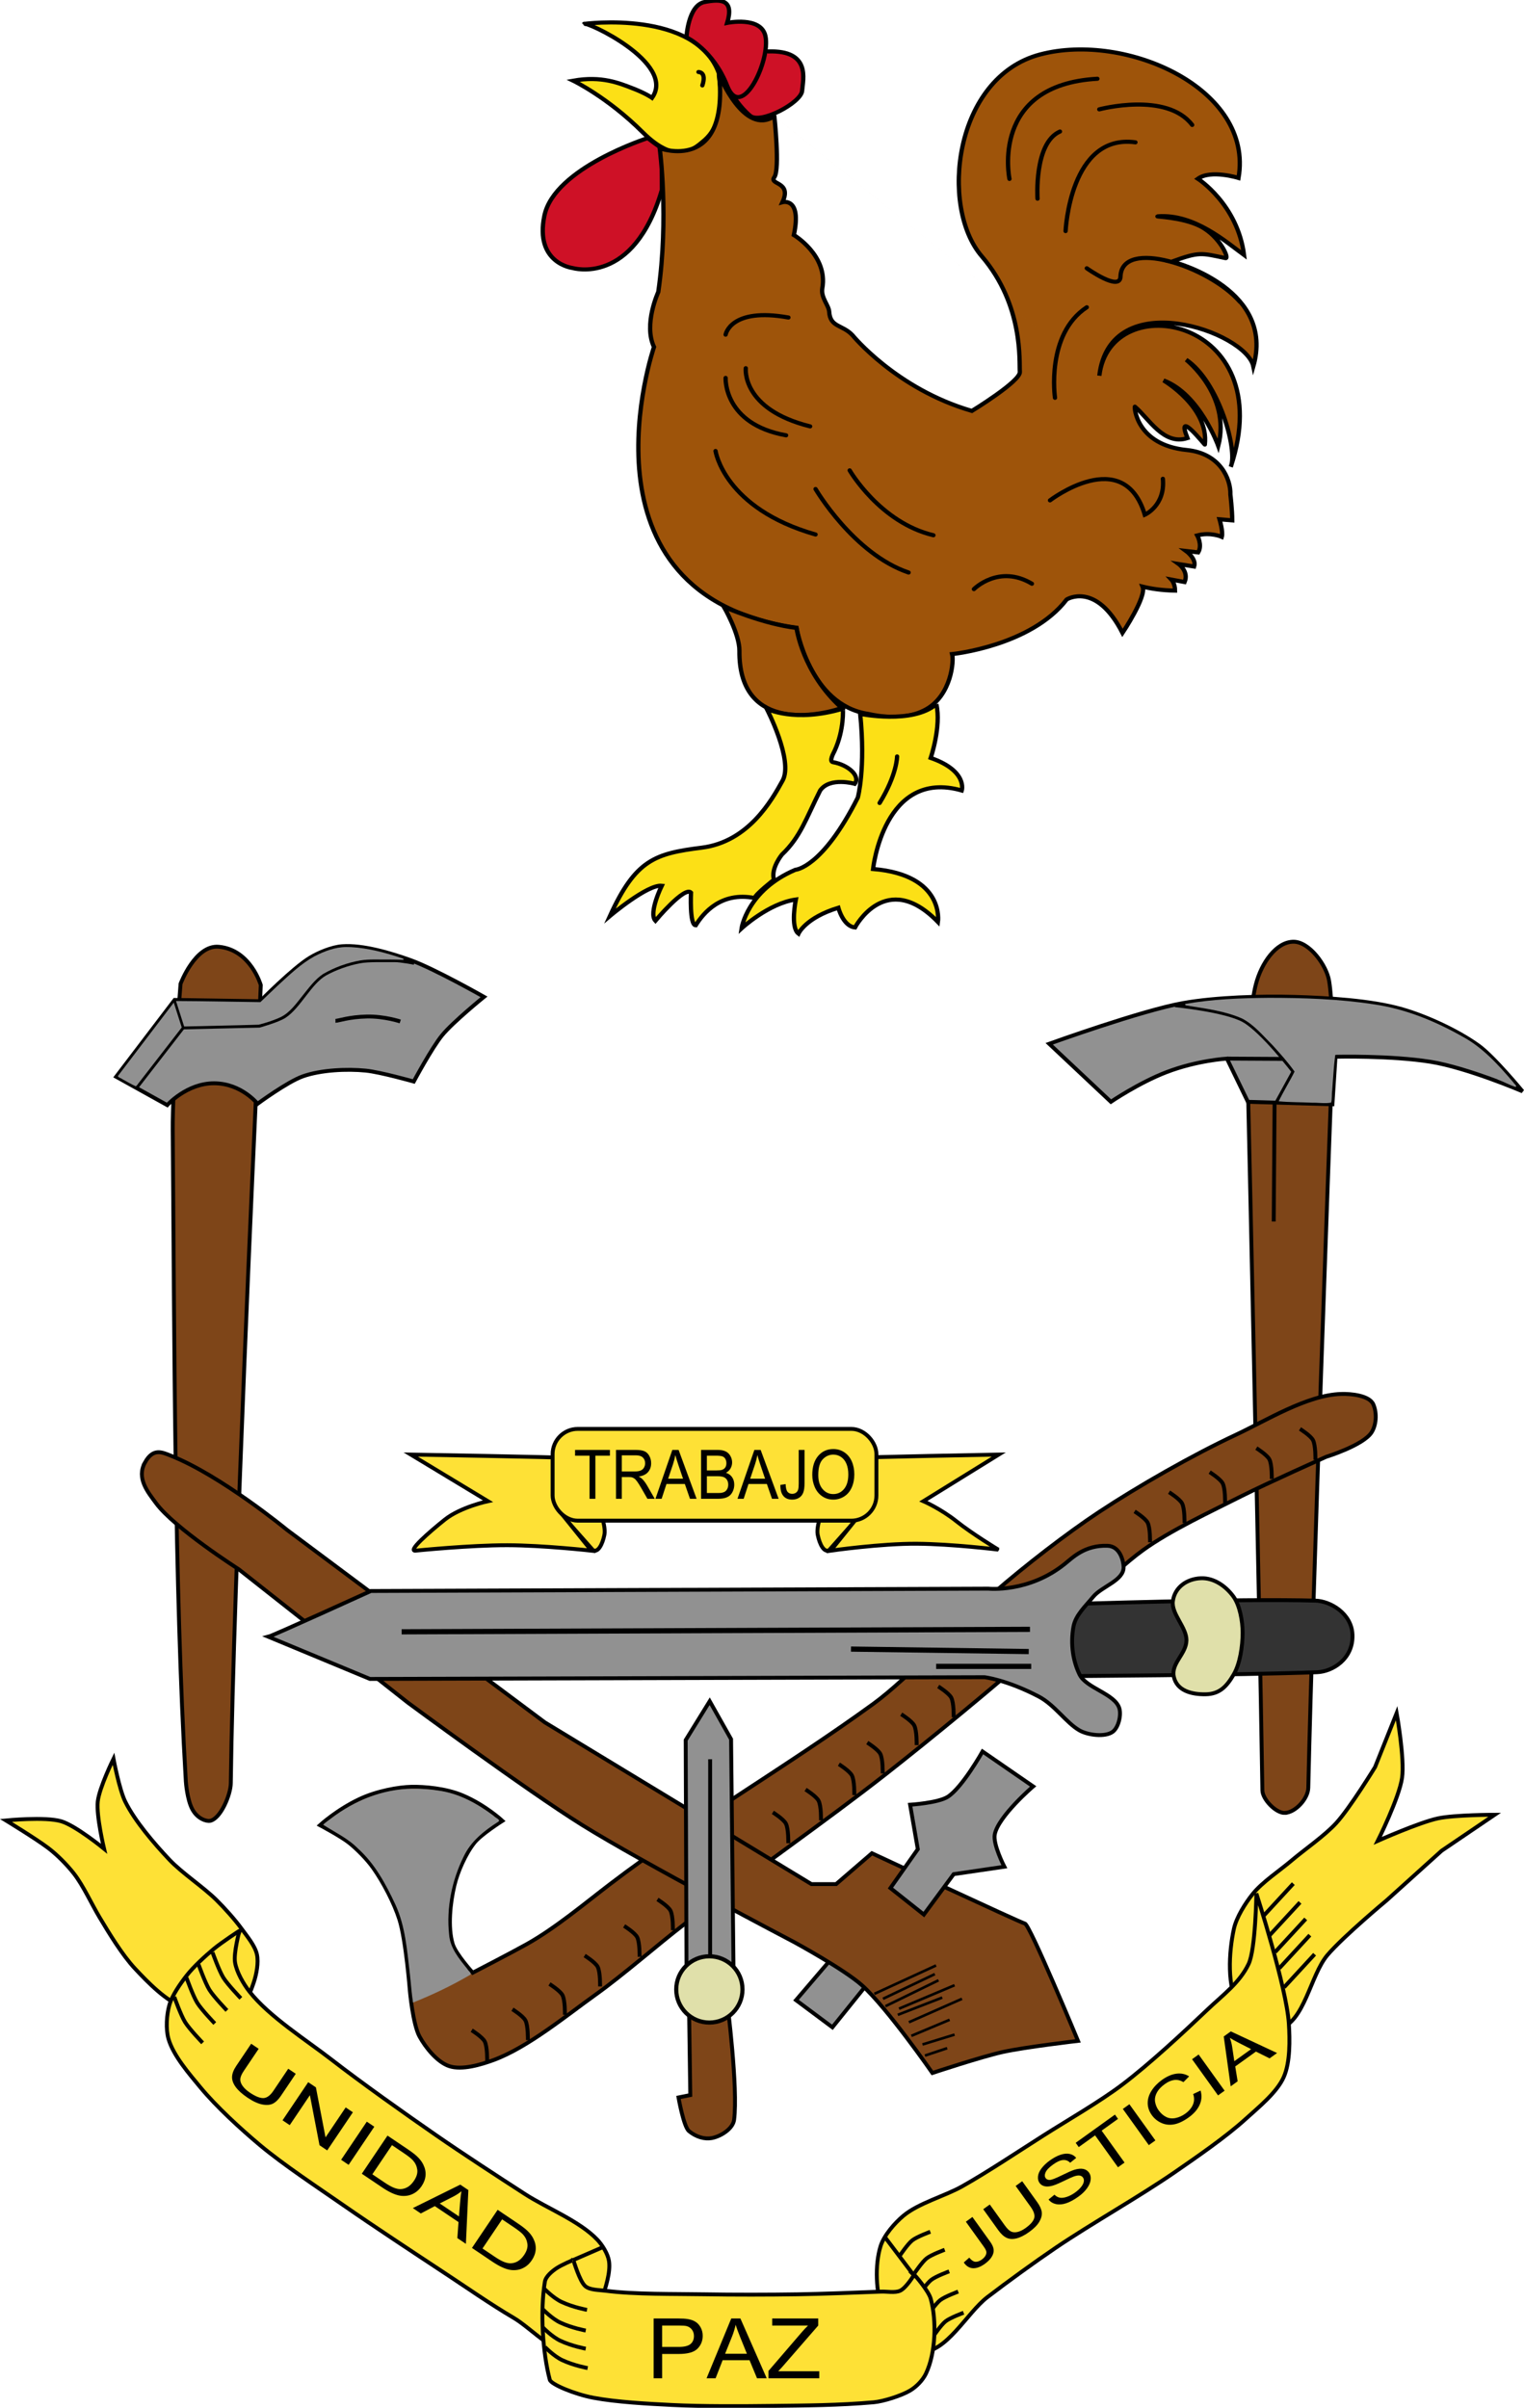
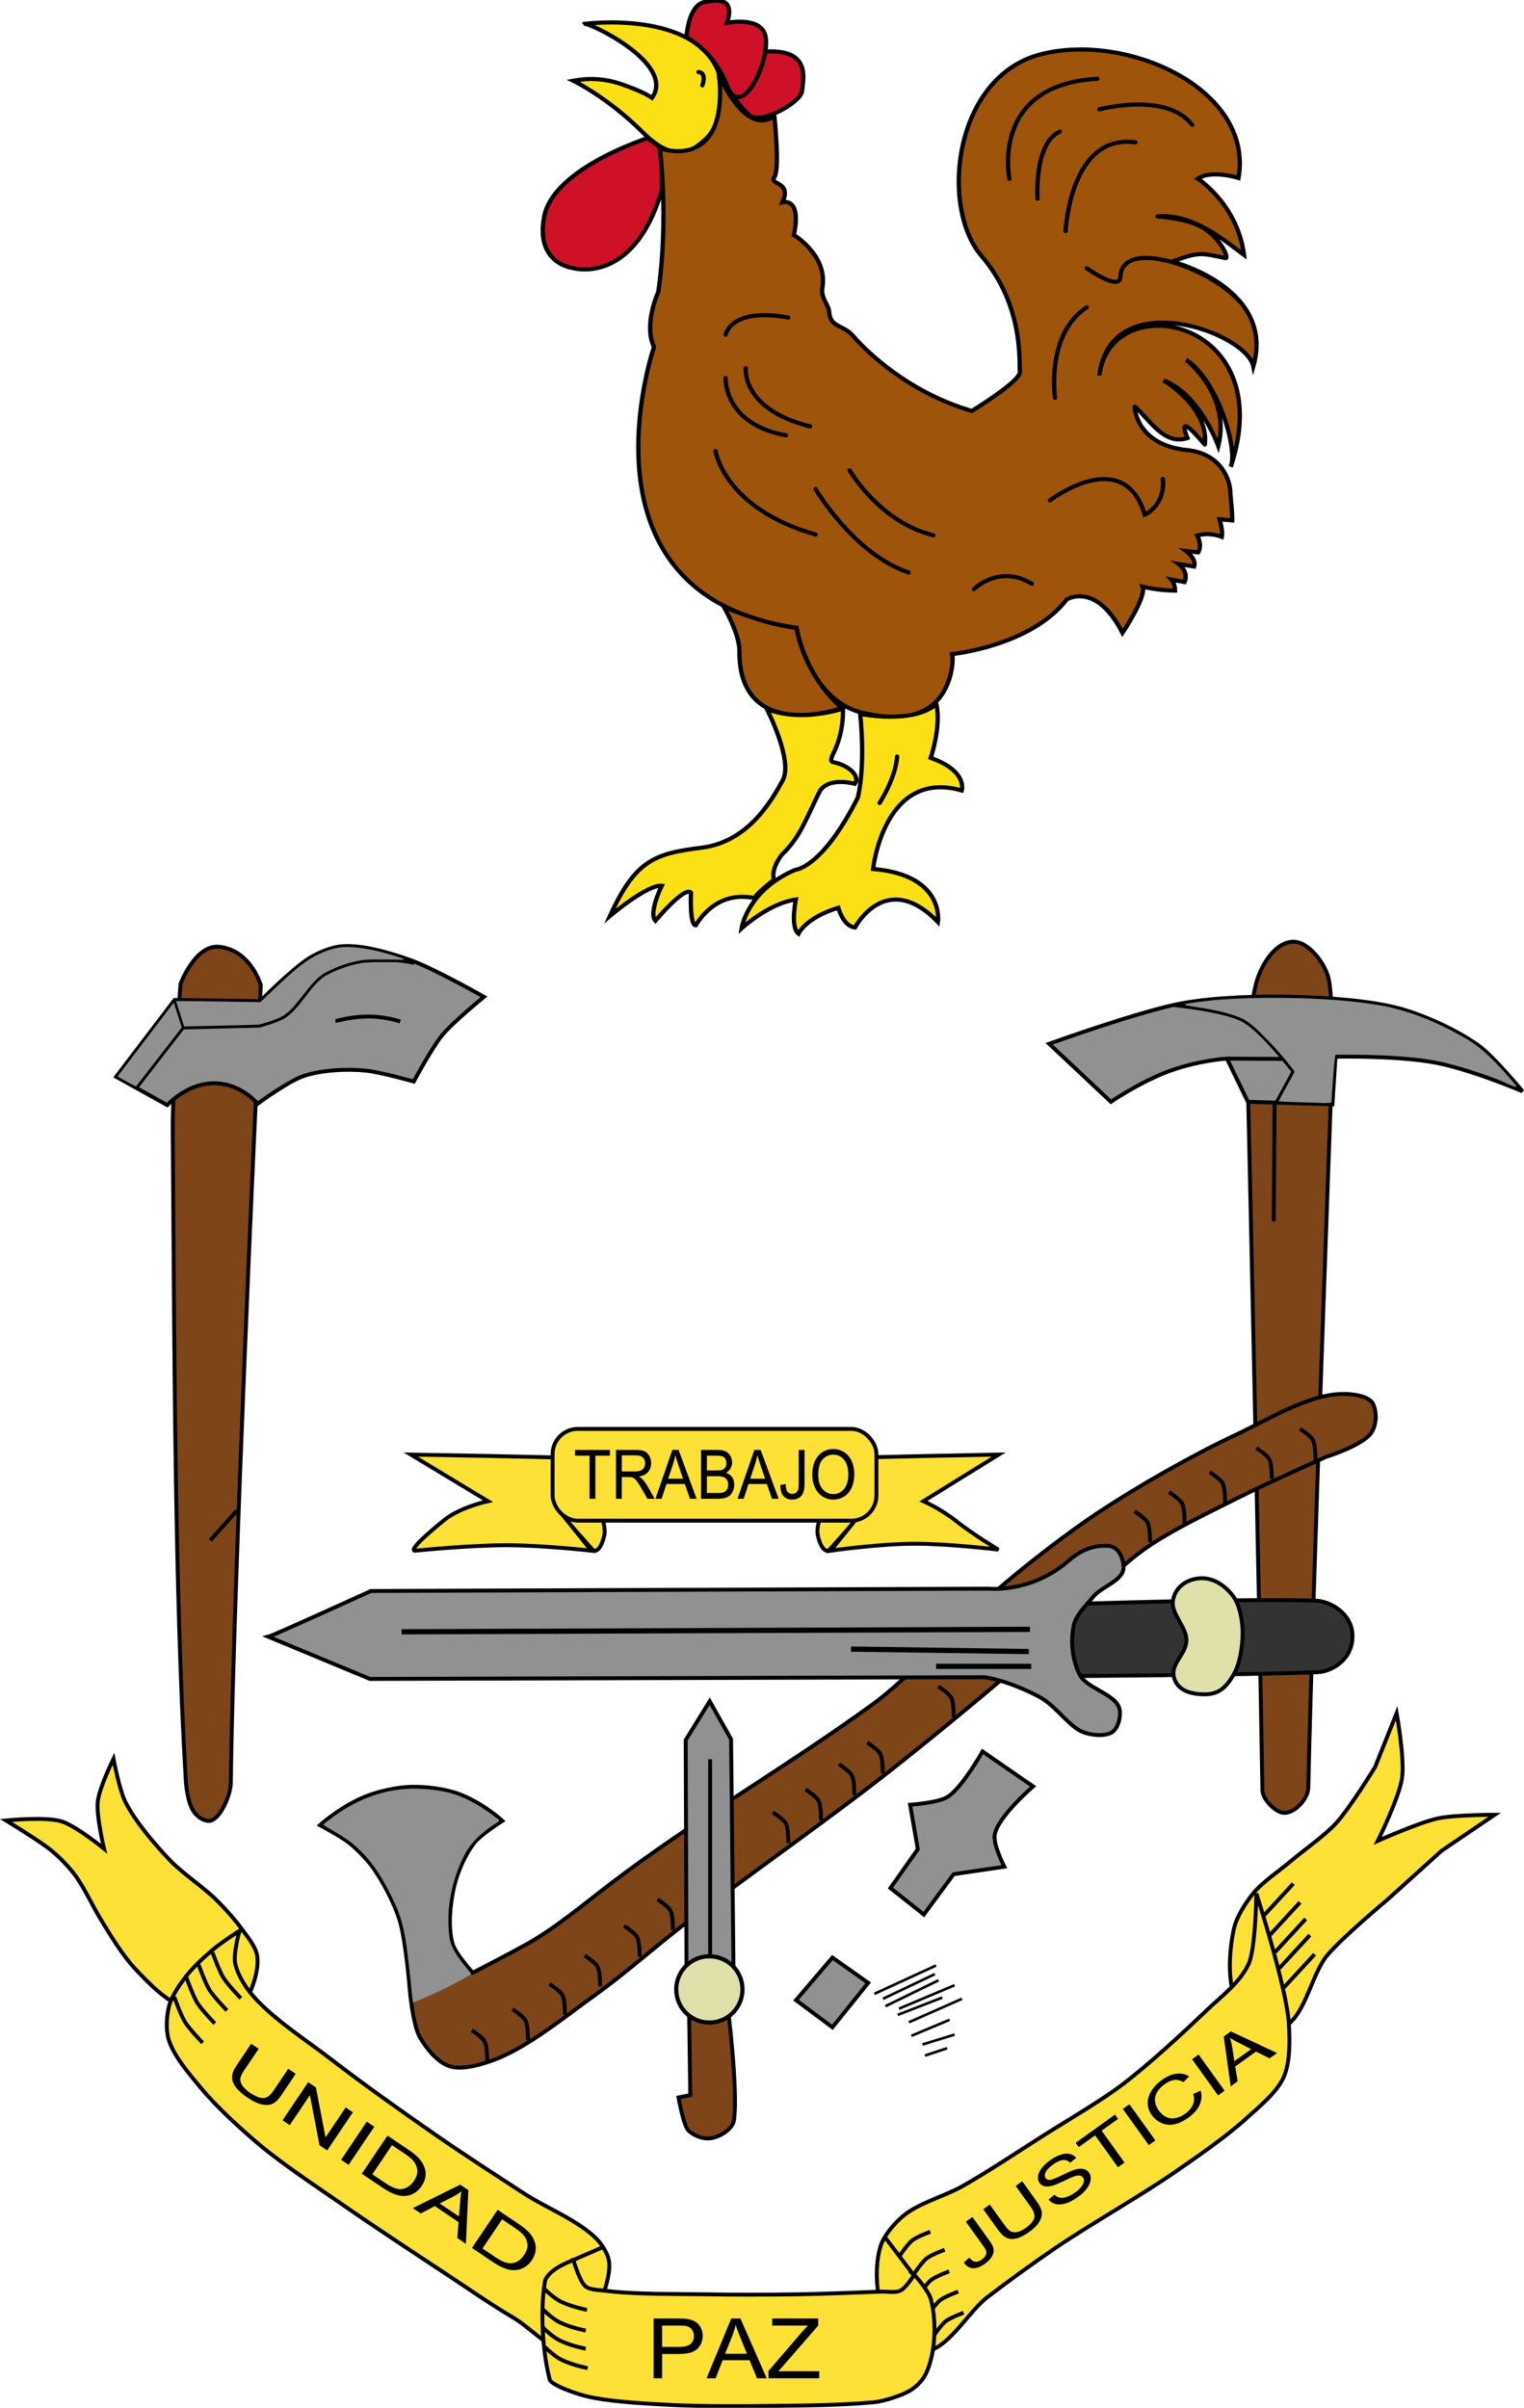
<svg xmlns="http://www.w3.org/2000/svg" width="653.664" height="1032.444" id="svg2971" version="1.0" xml:space="preserve">
  <defs id="defs2973" />
  <g id="layer1" transform="translate(-32.213,-13.895)">
    <path id="path5817" d="m 583.33,791.255 c 4.6,-0.225 9.921,-6.138 10.026,-10.742 2.001,-87.655 9.561,-292.054 9.561,-292.054 0,0 2.017,-37.644 -0.619,-53.921 -1.093,-6.748 -8.511,-16.908 -15.347,-16.844 -7.32,0.068 -13.702,9.023 -16.096,18.342 -4.047,15.759 -3.182,53.34 -3.182,53.34 0,0 4.507,198.763 5.996,292.232 0.061,3.828 5.837,9.835 9.661,9.648 z" style="fill:#7e4518;fill-opacity:1;fill-rule:evenodd;stroke:#000000;stroke-width:1.668;stroke-linecap:butt;stroke-linejoin:miter;stroke-miterlimit:4;stroke-dasharray:none;stroke-opacity:1" />
    <path id="path5819" d="m 482.222,461.462 c 0,0 39.702,-14.329 57.436,-17.469 14.174,-2.509 33.52,-3.073 47.907,-2.647 13.901,0.412 32.686,1.46 46.055,5.294 10.481,3.006 23.979,9.236 32.821,15.616 6.603,4.765 18.792,19.586 18.792,19.586 0,0 -23.705,-10.135 -39.443,-12.659 -17.175,-2.755 -40.756,-2.163 -40.756,-2.163 l -1.323,20.381 -36.261,-1.059 -8.999,-18.528 c 0,0 -12.766,0.76 -25.939,5.823 -11.801,4.536 -23.821,12.705 -23.821,12.705 z" style="fill:#919191;fill-opacity:1;fill-rule:evenodd;stroke:#000000;stroke-width:1.668;stroke-linecap:butt;stroke-linejoin:miter;stroke-miterlimit:4;stroke-dasharray:none;stroke-opacity:1" />
    <path id="path5821" d="m 536.217,444.919 c 0,0 21.491,2.099 29.38,6.485 8.049,4.475 21.439,21.969 21.439,21.969 l -7.411,13.499" style="fill:none;fill-rule:evenodd;stroke:#000000;stroke-width:1.668;stroke-linecap:butt;stroke-linejoin:miter;stroke-miterlimit:4;stroke-dasharray:none;stroke-opacity:1" />
    <path id="path5823" d="m 558.583,467.814 23.821,0.132" style="fill:none;fill-rule:evenodd;stroke:#000000;stroke-width:1.668;stroke-linecap:butt;stroke-linejoin:miter;stroke-miterlimit:4;stroke-dasharray:none;stroke-opacity:1" />
    <path id="path5825" d="m 576.323,441.757 c -11.932,0.109 -23.949,0.534 -35.707,2.622 -0.436,0.844 1.353,0.641 1.838,0.877 7.613,1.213 15.446,2.261 22.546,5.392 5.133,2.669 8.891,7.312 12.975,11.365 3.32,3.649 6.65,7.363 9.49,11.365 -2.115,4.296 -4.741,8.444 -6.799,12.746 4.694,0.448 9.581,0.357 14.349,0.604 2.698,-0.073 5.501,0.464 8.149,-0.058 0.443,-1.623 0.185,-3.537 0.443,-5.25 0.394,-4.996 0.642,-10.064 1.285,-15.006 3.413,-4.807 6.487,-9.926 9.892,-14.698 5.744,0.306 12.485,1.442 18.141,2.459 8.754,1.62 13.689,2.844 22.631,7.03 8.871,4.153 10.374,6.176 15.417,11.674 1.532,1.531 2.045,2.154 3.67,3.896 2.579,0.971 5.029,2.395 7.635,3.195 0.741,-0.504 -0.712,-1.373 -0.936,-1.911 -6.426,-7.532 -13.212,-15.089 -22.059,-19.801 -11.653,-6.588 -24.27,-11.734 -37.584,-13.688 -14.991,-2.326 -30.229,-2.814 -45.377,-2.814 z" style="display:inline;overflow:visible;visibility:visible;fill:#919191;fill-opacity:1;fill-rule:nonzero;stroke:none;stroke-width:1.668;stroke-linecap:butt;stroke-linejoin:miter;stroke-miterlimit:4;stroke-dasharray:none;stroke-dashoffset:0;stroke-opacity:1;marker:none;marker-start:none;marker-mid:none;marker-end:none;enable-background:accumulate" />
    <path id="path5829" d="m 578.903,486.381 -0.374,51.281" style="fill:none;fill-rule:evenodd;stroke:#000000;stroke-width:1.668;stroke-linecap:butt;stroke-linejoin:miter;stroke-miterlimit:4;stroke-dasharray:none;stroke-opacity:1" />
    <path style="fill:#7e4518;fill-opacity:1;fill-rule:evenodd;stroke:#000000;stroke-width:1.668;stroke-linecap:butt;stroke-linejoin:miter;stroke-miterlimit:4;stroke-dasharray:none;stroke-opacity:1" d="m 122.36,794.651 c 4.601,-1.024 8.784,-11.328 8.844,-16.041 1.091,-85.527 10.742,-293.107 10.742,-293.107 l 2.117,-49.231 c 0,0 -4.375,-15.165 -17.998,-16.41 -10.13,-0.926 -16.41,15.881 -16.41,15.881 0,0 -3.517,44.001 -3.358,62.994 0.727,86.858 0.681,195.392 5.63,279.081 0.023,0.396 0.571,7.77 2.777,11.873 2.297,4.272 6.281,5.266 7.655,4.96 z" id="path5835" />
    <path style="fill:#919191;fill-opacity:1;fill-rule:evenodd;stroke:#000000;stroke-width:1.668;stroke-linecap:butt;stroke-linejoin:miter;stroke-miterlimit:4;stroke-dasharray:none;stroke-opacity:1" d="m 82.044,475.59 21.898,12.165 c 0,0 8.388,-9.443 20.213,-9.358 11.678,0.083 18.529,8.796 18.529,8.796 0,0 12.782,-9.437 19.464,-11.791 7.71,-2.716 18.817,-3.244 26.951,-2.433 6.293,0.627 20.587,4.679 20.587,4.679 0,0 7.734,-14.438 12.165,-19.839 4.702,-5.73 17.967,-16.47 17.967,-16.47 0,0 -21.275,-12.079 -31.443,-15.721 -8.469,-3.034 -20.411,-6.638 -29.384,-5.989 -4.464,0.323 -10.225,2.708 -14.037,5.053 -7.307,4.496 -21.149,18.529 -21.149,18.529 l -36.683,-0.561 z" id="path5837" />
    <path style="fill:none;fill-rule:evenodd;stroke:#000000;stroke-width:1.668;stroke-linecap:butt;stroke-linejoin:miter;stroke-miterlimit:4;stroke-dasharray:none;stroke-opacity:1" d="m 90.653,480.269 20.026,-25.828 32.753,-0.749 c 0,0 7.95,-2.196 10.855,-4.117 6.293,-4.163 10.823,-14.466 17.406,-18.154 4.362,-2.444 9.785,-4.332 14.695,-5.276 4.025,-0.774 10.966,-0.459 15.063,-0.525 2.549,-0.042 8.422,1.123 8.422,1.123" id="path5839" />
    <path style="display:inline;overflow:visible;visibility:visible;fill:#919191;fill-opacity:1;fill-rule:nonzero;stroke:none;stroke-width:1.668;stroke-linecap:butt;stroke-linejoin:miter;stroke-miterlimit:4;stroke-dasharray:none;stroke-dashoffset:0;stroke-opacity:1;marker:none;marker-start:none;marker-mid:none;marker-end:none;enable-background:accumulate" d="m 180.682,419.973 c -4.811,0.01 -9.399,1.835 -13.623,3.987 -5.8,3.204 -10.627,7.891 -15.5,12.341 -2.574,2.412 -5.112,4.863 -7.663,7.299 -11.842,-0.143 -23.683,-0.429 -35.525,-0.471 -0.62,-0.002 -1.383,-0.02 -1.644,0.69 -7.972,10.489 -15.967,20.964 -23.948,31.448 0.106,0.714 1.279,0.829 1.804,1.297 1.946,1.05 3.842,2.217 5.855,3.128 0.69,-0.377 1.048,-1.284 1.61,-1.857 6.15,-7.916 12.283,-15.846 18.423,-23.772 10.907,-0.296 21.821,-0.439 32.725,-0.794 3.249,-0.831 6.498,-1.876 9.52,-3.3 3.956,-2 6.557,-5.77 9.266,-9.139 2.678,-3.301 5.225,-6.909 8.798,-9.285 4.936,-2.86 10.404,-4.841 16.028,-5.831 3.888,-0.62 7.854,-0.313 11.78,-0.385 2.189,0.019 4.404,0.036 6.576,0.132 0.477,-0.285 -0.227,-0.658 -0.546,-0.691 -7.087,-2.366 -14.401,-4.358 -21.894,-4.768 -0.681,-0.03 -1.362,-0.041 -2.043,-0.029 z" id="path5841" />
    <path style="fill:none;fill-rule:evenodd;stroke:#000000;stroke-width:1.668;stroke-linecap:butt;stroke-linejoin:miter;stroke-miterlimit:4;stroke-dasharray:none;stroke-opacity:1" d="m 176.09,451.623 c 1.323,0 5.759,-1.694 13.499,-1.853 7.478,-0.154 14.293,2.117 14.293,2.117" id="path5843" />
    <path style="fill:none;fill-rule:evenodd;stroke:#000000;stroke-width:1.112px;stroke-linecap:butt;stroke-linejoin:miter;stroke-opacity:1" d="m 107.065,442.964 3.706,11.58" id="path5845" />
    <g transform="matrix(1.112,0,0,1.112,-161.128,449.406)" id="g5895">
      <path style="fill:none;fill-rule:evenodd;stroke:#000000;stroke-width:1.5;stroke-linecap:butt;stroke-linejoin:miter;stroke-miterlimit:4;stroke-dasharray:none;stroke-opacity:1" d="m 265.204,190.894 -10.237,11.427" id="path5897" />
-       <path style="fill:none;fill-rule:evenodd;stroke:#000000;stroke-width:1.5;stroke-linecap:butt;stroke-linejoin:miter;stroke-miterlimit:4;stroke-dasharray:none;stroke-opacity:1" d="m 255.681,189.942 9.285,11.903" id="path5899" />
    </g>
    <path id="path5907" d="m 607.41,611.609 c -14.634,0.469 -32.027,11.395 -45.292,17.593 -18.222,8.514 -41.612,21.853 -58.393,32.94 -14.167,9.36 -32.101,23.3 -44.918,34.437 -13.786,11.979 -37.249,37.185 -52.03,47.913 -37.382,27.13 -77.704,50.435 -112.669,77.109 -11.272,8.599 -23.744,19.1 -36.122,26.015 -6.387,3.568 -23.02,12.165 -23.02,12.165 0,0 -7.32,-8.023 -8.609,-12.352 -2.148,-7.214 -0.999,-17.758 0.749,-25.079 1.411,-5.912 4.819,-13.589 8.609,-18.342 2.843,-3.565 11.978,-9.358 11.978,-9.358 0,0 -7.291,-6.799 -17.125,-10.93 -7.229,-3.036 -16.52,-3.769 -21.804,-3.669 -5.595,0.106 -14.944,1.778 -22.427,5.307 -9.613,4.535 -16.876,11.163 -16.876,11.163 0,0 9.12,4.852 12.556,7.607 3.478,2.789 7.698,7.098 10.277,10.735 4.301,6.062 8.977,15.001 11.229,22.085 2.82,8.869 4.492,30.694 4.492,30.694 0,0 1.272,14.218 4.117,19.464 2.574,4.746 7.609,11.005 12.727,12.727 5.479,1.843 13.666,-0.621 19.09,-2.62 14.643,-5.399 31.099,-18.998 43.795,-28.074 11.899,-8.505 26.586,-21.403 38.18,-30.32 25.637,-19.716 61.031,-44.409 86.467,-64.383 19.948,-15.664 46.082,-37.156 65.131,-53.902 13.844,-12.17 29.985,-31.118 44.918,-41.923 11.726,-8.485 29.381,-16.677 42.298,-23.208 10.716,-5.418 36.309,-16.844 36.309,-16.844 0,0 15.888,-4.896 19.464,-10.481 1.942,-3.032 2.425,-8.083 0.749,-11.978 -1.671,-3.883 -9.625,-4.627 -13.85,-4.492 z" style="fill:#7e4518;fill-opacity:1;fill-rule:evenodd;stroke:#000000;stroke-width:1.668;stroke-linecap:butt;stroke-linejoin:miter;stroke-miterlimit:4;stroke-dasharray:none;stroke-opacity:1" />
    <path id="path5909" d="m 234.539,884.456 c 0,0 4.518,2.83 5.558,4.764 1.212,2.255 1.059,8.47 1.059,8.47" style="fill:none;fill-rule:evenodd;stroke:#000000;stroke-width:1.668;stroke-linecap:butt;stroke-linejoin:miter;stroke-miterlimit:4;stroke-dasharray:none;stroke-opacity:1" />
    <path style="fill:none;fill-rule:evenodd;stroke:#000000;stroke-width:1.668;stroke-linecap:butt;stroke-linejoin:miter;stroke-miterlimit:4;stroke-dasharray:none;stroke-opacity:1" d="m 252.008,875.456 c 0,0 4.518,2.83 5.558,4.764 1.212,2.255 1.059,8.47 1.059,8.47" id="path5911" />
    <path id="path5913" d="m 267.888,864.604 c 0,0 4.518,2.83 5.558,4.764 1.213,2.255 1.059,8.47 1.059,8.47" style="fill:none;fill-rule:evenodd;stroke:#000000;stroke-width:1.668;stroke-linecap:butt;stroke-linejoin:miter;stroke-miterlimit:4;stroke-dasharray:none;stroke-opacity:1" />
    <path style="fill:none;fill-rule:evenodd;stroke:#000000;stroke-width:1.668;stroke-linecap:butt;stroke-linejoin:miter;stroke-miterlimit:4;stroke-dasharray:none;stroke-opacity:1" d="m 282.975,852.429 c 0,0 4.518,2.83 5.558,4.764 1.213,2.255 1.059,8.47 1.059,8.47" id="path5915" />
    <path id="path5917" d="m 299.915,839.724 c 0,0 4.518,2.83 5.558,4.764 1.212,2.255 1.059,8.47 1.059,8.47" style="fill:none;fill-rule:evenodd;stroke:#000000;stroke-width:1.668;stroke-linecap:butt;stroke-linejoin:miter;stroke-miterlimit:4;stroke-dasharray:none;stroke-opacity:1" />
    <path style="fill:none;fill-rule:evenodd;stroke:#000000;stroke-width:1.668;stroke-linecap:butt;stroke-linejoin:miter;stroke-miterlimit:4;stroke-dasharray:none;stroke-opacity:1" d="m 314.208,828.343 c 0,0 4.518,2.83 5.558,4.764 1.212,2.255 1.059,8.47 1.059,8.47" id="path5919" />
    <path id="path5921" d="m 404.2,761.114 c 0,0 4.518,2.83 5.558,4.764 1.212,2.255 1.059,8.47 1.059,8.47" style="fill:none;fill-rule:evenodd;stroke:#000000;stroke-width:1.668;stroke-linecap:butt;stroke-linejoin:miter;stroke-miterlimit:4;stroke-dasharray:none;stroke-opacity:1" />
    <path style="fill:none;fill-rule:evenodd;stroke:#000000;stroke-width:1.668;stroke-linecap:butt;stroke-linejoin:miter;stroke-miterlimit:4;stroke-dasharray:none;stroke-opacity:1" d="m 392.024,770.378 c 0,0 4.518,2.83 5.558,4.764 1.212,2.255 1.059,8.47 1.059,8.47" id="path5923" />
    <path id="path5925" d="m 377.732,781.23 c 0,0 4.518,2.83 5.558,4.764 1.213,2.255 1.059,8.47 1.059,8.47" style="fill:none;fill-rule:evenodd;stroke:#000000;stroke-width:1.668;stroke-linecap:butt;stroke-linejoin:miter;stroke-miterlimit:4;stroke-dasharray:none;stroke-opacity:1" />
    <path style="fill:none;fill-rule:evenodd;stroke:#000000;stroke-width:1.668;stroke-linecap:butt;stroke-linejoin:miter;stroke-miterlimit:4;stroke-dasharray:none;stroke-opacity:1" d="m 363.703,791.023 c 0,0 4.518,2.83 5.558,4.764 1.212,2.255 1.059,8.47 1.059,8.47" id="path5927" />
-     <path style="fill:none;fill-rule:evenodd;stroke:#000000;stroke-width:1.668;stroke-linecap:butt;stroke-linejoin:miter;stroke-miterlimit:4;stroke-dasharray:none;stroke-opacity:1" d="m 418.757,748.938 c 0,0 4.518,2.83 5.558,4.764 1.213,2.255 1.059,8.47 1.059,8.47" id="path5929" />
    <path id="path5931" d="m 434.638,737.028 c 0,0 4.518,2.83 5.558,4.764 1.212,2.255 1.059,8.47 1.059,8.47" style="fill:none;fill-rule:evenodd;stroke:#000000;stroke-width:1.668;stroke-linecap:butt;stroke-linejoin:miter;stroke-miterlimit:4;stroke-dasharray:none;stroke-opacity:1" />
    <path style="fill:none;fill-rule:evenodd;stroke:#000000;stroke-width:1.668;stroke-linecap:butt;stroke-linejoin:miter;stroke-miterlimit:4;stroke-dasharray:none;stroke-opacity:1" d="m 518.859,661.977 c 0,0 4.518,2.83 5.558,4.764 1.213,2.255 1.059,8.47 1.059,8.47" id="path5933" />
    <path id="path5935" d="m 533.645,653.742 c 0,0 4.518,2.83 5.558,4.764 1.212,2.255 1.059,8.47 1.059,8.47" style="fill:none;fill-rule:evenodd;stroke:#000000;stroke-width:1.668;stroke-linecap:butt;stroke-linejoin:miter;stroke-miterlimit:4;stroke-dasharray:none;stroke-opacity:1" />
    <path style="fill:none;fill-rule:evenodd;stroke:#000000;stroke-width:1.668;stroke-linecap:butt;stroke-linejoin:miter;stroke-miterlimit:4;stroke-dasharray:none;stroke-opacity:1" d="m 551.051,645.133 c 0,0 4.518,2.83 5.558,4.764 1.213,2.255 1.059,8.47 1.059,8.47" id="path5937" />
    <path id="path5939" d="m 571.077,634.839 c 0,0 4.518,2.83 5.558,4.764 1.212,2.255 1.059,8.47 1.059,8.47" style="fill:none;fill-rule:evenodd;stroke:#000000;stroke-width:1.668;stroke-linecap:butt;stroke-linejoin:miter;stroke-miterlimit:4;stroke-dasharray:none;stroke-opacity:1" />
    <path style="fill:none;fill-rule:evenodd;stroke:#000000;stroke-width:1.668;stroke-linecap:butt;stroke-linejoin:miter;stroke-miterlimit:4;stroke-dasharray:none;stroke-opacity:1" d="m 589.793,626.604 c 0,0 4.518,2.83 5.558,4.764 1.213,2.255 1.059,8.47 1.059,8.47" id="path5941" />
    <path id="path5943" d="m 208.928,780.895 c -12.592,0.104 -24.749,5.133 -34.64,12.672 -1.142,0.918 -2.457,1.714 -3.474,2.746 5.053,3.27 10.685,5.871 14.956,10.24 7.285,6.551 11.977,15.329 16.061,24.061 4.274,9.317 4.977,19.692 6.183,29.735 0.471,4.064 0.705,8.222 1.352,12.225 8.49,-3.378 16.81,-7.365 24.723,-12.018 0.215,-0.9 -1.063,-1.605 -1.431,-2.39 -3.515,-4.366 -7.446,-8.997 -7.825,-14.847 -1.214,-11.374 1.188,-23.05 6.201,-33.254 3.027,-6.529 8.788,-11.144 14.728,-14.918 1.655,-0.886 -1.235,-1.825 -1.822,-2.646 -6.978,-5.242 -14.952,-9.669 -23.755,-10.835 -3.719,-0.593 -7.493,-0.832 -11.257,-0.769 z" style="display:inline;overflow:visible;visibility:visible;fill:#919191;fill-opacity:1;fill-rule:nonzero;stroke:none;stroke-width:1.668;stroke-linecap:butt;stroke-linejoin:miter;stroke-miterlimit:4;stroke-dasharray:none;stroke-dashoffset:0;stroke-opacity:1;marker:none;marker-start:none;marker-mid:none;marker-end:none;enable-background:accumulate" />
    <path id="path5949" d="m 389.246,853.277 -15.616,18.263 15.616,11.646 15.352,-19.057 z" style="fill:#919191;fill-opacity:1;fill-rule:evenodd;stroke:#000000;stroke-width:1.668;stroke-linecap:butt;stroke-linejoin:miter;stroke-miterlimit:4;stroke-dasharray:none;stroke-opacity:1" />
-     <path id="path5951" d="m 94.39,641.002 c 3.536,-6.371 7.381,-4.39 11.117,-2.912 21.546,8.528 49.76,31.762 49.76,31.762 l 110.637,82.581 114.343,69.347 h 10.587 l 15.352,-13.234 c 0,0 63.524,29.644 65.641,30.174 2.117,0.529 22.763,50.29 22.763,50.29 0,0 -22.731,2.645 -32.291,4.764 -9.222,2.045 -30.174,8.999 -30.174,8.999 0,0 -19.404,-27.936 -30.174,-37.585 -7.711,-6.908 -29.115,-18.528 -29.115,-18.528 0,0 -65.134,-34.119 -91.051,-50.29 -23.823,-14.865 -74.64,-52.407 -74.64,-52.407 l -72.523,-57.171 c 0,0 -27.598,-17.628 -35.467,-28.321 -3.394,-4.612 -8.553,-10.644 -4.764,-17.469 z" style="fill:#7e4518;fill-opacity:1;fill-rule:evenodd;stroke:#000000;stroke-width:1.668;stroke-linecap:butt;stroke-linejoin:miter;stroke-miterlimit:4;stroke-dasharray:none;stroke-opacity:1" />
    <path id="path6019" d="m 414.131,823.481 14.334,11.366 12.791,-17.328 21.737,-3.195 c 0,0 -4.948,-9.595 -4.117,-13.85 1.516,-7.763 16.47,-20.587 16.47,-20.587 l -21.71,-14.973 c 0,0 -8.734,15.547 -14.973,19.464 -4.178,2.623 -16.096,3.369 -16.096,3.369 l 3.305,19.064 z" style="fill:#919191;fill-opacity:1;fill-rule:evenodd;stroke:#000000;stroke-width:1.668;stroke-linecap:butt;stroke-linejoin:miter;stroke-miterlimit:4;stroke-dasharray:none;stroke-opacity:1" />
    <path style="fill:none;fill-rule:evenodd;stroke:#000000;stroke-width:1.112px;stroke-linecap:butt;stroke-linejoin:miter;stroke-opacity:1" d="m 407.231,868.844 26.468,-12.175" id="path6021" />
    <path style="fill:none;fill-rule:evenodd;stroke:#000000;stroke-width:1.112px;stroke-linecap:butt;stroke-linejoin:miter;stroke-opacity:1" d="M 411.996,874.138 434.758,863.021" id="path6023" />
    <path style="fill:none;fill-rule:evenodd;stroke:#000000;stroke-width:1.112px;stroke-linecap:butt;stroke-linejoin:miter;stroke-opacity:1" d="M 410.937,870.962 433.17,860.374" id="path6025" />
    <path style="fill:none;fill-rule:evenodd;stroke:#000000;stroke-width:1.112px;stroke-linecap:butt;stroke-linejoin:miter;stroke-opacity:1" d="m 417.289,877.843 19.057,-7.411" id="path6027" />
    <path style="fill:none;fill-rule:evenodd;stroke:#000000;stroke-width:1.112px;stroke-linecap:butt;stroke-linejoin:miter;stroke-opacity:1" d="m 422.054,881.02 22.763,-10.058" id="path6029" />
    <path style="fill:none;fill-rule:evenodd;stroke:#000000;stroke-width:1.112px;stroke-linecap:butt;stroke-linejoin:miter;stroke-opacity:1" d="m 417.819,875.197 23.821,-10.058" id="path6031" />
    <path style="fill:none;fill-rule:evenodd;stroke:#000000;stroke-width:1.112px;stroke-linecap:butt;stroke-linejoin:miter;stroke-opacity:1" d="m 423.112,886.843 16.41,-6.882" id="path6033" />
    <path style="fill:none;fill-rule:evenodd;stroke:#000000;stroke-width:1.112px;stroke-linecap:butt;stroke-linejoin:miter;stroke-opacity:1" d="m 427.877,890.548 13.763,-4.235" id="path6035" />
    <path style="fill:none;fill-rule:evenodd;stroke:#000000;stroke-width:1.112px;stroke-linecap:butt;stroke-linejoin:miter;stroke-opacity:1" d="m 428.935,895.312 9.529,-3.176" id="path6037" />
    <path style="fill:#333333;fill-opacity:1;fill-rule:evenodd;stroke:#000000;stroke-width:1.668;stroke-linecap:butt;stroke-linejoin:miter;stroke-miterlimit:4;stroke-dasharray:none;stroke-opacity:1" d="m 490.47,701.731 c 0,0 73.29,-2.45 105.932,-1.497 6.475,0.189 15.549,5.503 15.908,14.598 0.41,10.367 -8.531,15.846 -15.16,16.096 -33.124,1.248 -109.113,1.684 -109.113,1.684 l -0.561,-31.068 z" id="path6041" />
    <g id="g6043" transform="matrix(1.112,0,0,1.112,-157.66,296.159)">
      <path id="path6045" d="m 274.25,377.298 c 1.905,-0.476 39.567,-17.641 39.567,-17.641 l 238.141,-0.899 c 0,0 15.55,1.677 29.483,-9.546 3.105,-2.501 7.737,-7.28 16.492,-6.984 4.88,0.165 6.131,5.873 6.2,8.162 0.158,5.251 -8.433,7.464 -11.755,11.534 -2.854,3.497 -6.76,7.008 -7.575,11.447 -1.264,6.881 -0.109,13.489 2.357,18.517 2.579,5.258 13.582,7.369 15.319,12.962 0.823,2.649 -0.298,7.437 -2.525,9.09 -2.938,2.18 -9.609,1.296 -12.794,-0.505 -5.144,-2.91 -9.583,-9.849 -15.756,-13.078 -12.432,-6.503 -20.941,-7.459 -20.941,-7.459 l -237.018,0.673 z" style="fill:#919191;fill-opacity:1;fill-rule:evenodd;stroke:#000000;stroke-width:1.5;stroke-linecap:butt;stroke-linejoin:miter;stroke-miterlimit:4;stroke-dasharray:none;stroke-opacity:1" />
      <path id="path6047" d="m 325.672,375.394 242.35,-0.952" style="fill:none;fill-rule:evenodd;stroke:#000000;stroke-width:2;stroke-linecap:butt;stroke-linejoin:miter;stroke-miterlimit:4;stroke-dasharray:none;stroke-opacity:1" />
      <path id="path6049" d="m 498.983,382.06 68.563,0.952" style="fill:none;fill-rule:evenodd;stroke:#000000;stroke-width:2;stroke-linecap:butt;stroke-linejoin:miter;stroke-miterlimit:4;stroke-dasharray:none;stroke-opacity:1" />
      <path id="path6051" d="m 531.836,388.725 h 36.662" style="fill:none;fill-rule:evenodd;stroke:#000000;stroke-width:2;stroke-linecap:butt;stroke-linejoin:miter;stroke-miterlimit:4;stroke-dasharray:none;stroke-opacity:1" />
    </g>
    <path style="fill:#e0e0aa;fill-opacity:1;fill-rule:evenodd;stroke:#000000;stroke-width:1.668;stroke-linecap:butt;stroke-linejoin:miter;stroke-miterlimit:4;stroke-dasharray:none;stroke-opacity:1" d="m 535.278,700.423 c -0.75,5.479 5.89,11.278 5.823,16.807 -0.071,5.902 -6.687,9.85 -5.426,15.616 1.318,6.027 7.604,7.639 13.631,7.543 5.989,-0.093 9.013,-3.303 12.043,-8.47 2.727,-4.651 3.836,-12.104 3.838,-17.998 0.001,-4.749 -1.161,-11.655 -3.97,-15.484 -3.279,-4.47 -8.356,-8.016 -13.896,-7.808 -6.01,0.226 -11.228,3.834 -12.043,9.793 z" id="path6053" />
    <path style="fill:#919191;fill-opacity:1;fill-rule:evenodd;stroke:#000000;stroke-width:1.668;stroke-linecap:butt;stroke-linejoin:miter;stroke-miterlimit:4;stroke-dasharray:none;stroke-opacity:1" d="m 336.614,743.361 -10.294,16.657 0.374,106.68 20.213,-0.374 -1.123,-106.68 z" id="path6057" />
    <path style="fill:none;fill-rule:evenodd;stroke:#000000;stroke-width:1.668;stroke-linecap:butt;stroke-linejoin:miter;stroke-miterlimit:4;stroke-dasharray:none;stroke-opacity:1" d="m 336.801,768.253 v 92.831" id="path6059" />
    <path style="fill:#7e4518;fill-opacity:1;fill-rule:evenodd;stroke:#000000;stroke-width:1.668;stroke-linecap:butt;stroke-linejoin:miter;stroke-miterlimit:4;stroke-dasharray:none;stroke-opacity:1" d="m 327.755,875.197 0.529,37.055 -5.058,1.011 c 0,0 2.187,12.521 4.484,14.419 3.148,2.601 6.78,3.564 9.793,3.005 3.842,-0.712 9.079,-3.971 9.574,-7.847 1.746,-13.674 -2.912,-50.025 -2.912,-50.025 l -15.881,-0.794 z" id="path6061" />
    <circle style="display:inline;overflow:visible;visibility:visible;fill:#e0e0aa;fill-opacity:1;fill-rule:nonzero;stroke:#000000;stroke-width:1.778;stroke-linecap:butt;stroke-linejoin:miter;stroke-miterlimit:4;stroke-dasharray:none;stroke-dashoffset:0;stroke-opacity:1;marker:none;marker-start:none;marker-mid:none;marker-end:none;enable-background:accumulate" id="path6063" cx="336.465" cy="866.942" r="14.207" />
    <g id="g6067" transform="matrix(1.112,0,0,1.112,-159.673,296.88)">
      <g transform="matrix(-1,0,0,1,893.644,0)" id="g6069">
        <path id="path6071" d="m 492.386,343.236 c -1.914,1.129 -3.683,-2.139 -4.423,-5.888 -0.702,-3.557 2.158,-10.252 2.158,-10.252 l 14.596,2.208 z" style="fill:#fee136;fill-opacity:1;fill-rule:evenodd;stroke:#000000;stroke-width:1.5;stroke-linecap:butt;stroke-linejoin:miter;stroke-miterlimit:4;stroke-dasharray:none;stroke-opacity:1" />
        <path id="path6073" d="m 502.007,307.726 c 2.429,-0.347 60.643,-1.328 60.643,-1.328 l -29.766,17.981 c 0,0 10.545,2.237 16.633,7.105 5.806,4.643 15.203,12.749 10.918,11.934 0,0 -20.7,-2.084 -35.03,-2.06 -13.794,0.023 -32.418,2.102 -32.418,2.102 l 11.449,-14.224 z" style="fill:#fee136;fill-opacity:1;fill-rule:evenodd;stroke:#000000;stroke-width:1.5;stroke-linecap:butt;stroke-linejoin:miter;stroke-miterlimit:4;stroke-dasharray:none;stroke-opacity:1" />
      </g>
      <g id="g6075">
        <path style="fill:#fee136;fill-opacity:1;fill-rule:evenodd;stroke:#000000;stroke-width:1.5;stroke-linecap:butt;stroke-linejoin:miter;stroke-miterlimit:4;stroke-dasharray:none;stroke-opacity:1" d="m 492.386,343.236 c -1.914,1.129 -3.683,-2.139 -4.423,-5.888 -0.702,-3.557 2.158,-10.252 2.158,-10.252 l 14.596,2.208 z" id="path6077" />
        <path style="fill:#fee136;fill-opacity:1;fill-rule:evenodd;stroke:#000000;stroke-width:1.5;stroke-linecap:butt;stroke-linejoin:miter;stroke-miterlimit:4;stroke-dasharray:none;stroke-opacity:1" d="m 502.007,307.726 c 2.429,-0.347 55.786,-1.328 55.786,-1.328 l -29.072,17.981 c 0,0 6.729,2.931 12.817,7.799 5.806,4.643 16.244,11.015 16.122,10.893 0,0 -17.794,-2.191 -31.464,-2.283 -13.855,-0.094 -33.208,2.672 -33.208,2.672 l 11.449,-14.224 z" id="path6079" />
      </g>
      <rect ry="9.714" y="296.506" x="385.712" height="35.387" width="124.895" id="rect6081" style="display:inline;overflow:visible;visibility:visible;opacity:1;fill:#fee136;fill-opacity:1;fill-rule:nonzero;stroke:#000000;stroke-width:1.5;stroke-linecap:butt;stroke-linejoin:miter;stroke-miterlimit:4;stroke-dasharray:none;stroke-dashoffset:0;stroke-opacity:1;marker:none;marker-start:none;marker-mid:none;marker-end:none;enable-background:accumulate" rx="9.714" />
    </g>
    <path style="font-style:normal;font-variant:normal;font-weight:normal;font-stretch:normal;font-size:24.977px;line-height:100%;font-family:Arial;-inkscape-font-specification:Arial;text-align:start;writing-mode:lr-tb;text-anchor:start;fill:#000000;fill-opacity:1;stroke:none;stroke-width:1.112px;stroke-linecap:butt;stroke-linejoin:miter;stroke-opacity:1" d="m 285.08,656.562 v -18.485 h -6.212 v -2.473 h 14.944 v 2.473 h -6.237 v 18.485 z m 11.343,0 v -20.958 h 8.359 c 1.68,3e-5 2.958,0.188 3.832,0.565 0.875,0.376 1.573,1.041 2.096,1.994 0.523,0.953 0.784,2.006 0.784,3.159 0,1.487 -0.433,2.74 -1.299,3.76 -0.866,1.02 -2.203,1.668 -4.013,1.944 0.66,0.353 1.162,0.701 1.505,1.044 0.729,0.743 1.419,1.673 2.071,2.788 l 3.279,5.704 h -3.138 l -2.495,-4.36 c -0.729,-1.258 -1.329,-2.221 -1.8,-2.888 -0.471,-0.667 -0.894,-1.134 -1.267,-1.401 -0.373,-0.267 -0.752,-0.453 -1.138,-0.558 -0.283,-0.067 -0.746,-0.1 -1.389,-0.1 h -2.894 v 9.307 z m 2.495,-11.708 h 5.363 c 1.14,10e-6 2.032,-0.131 2.675,-0.393 0.643,-0.262 1.132,-0.681 1.466,-1.258 0.334,-0.577 0.502,-1.203 0.502,-1.88 0,-0.991 -0.324,-1.806 -0.971,-2.445 -0.647,-0.639 -1.67,-0.958 -3.067,-0.958 h -5.967 z m 14.429,11.708 7.24,-20.958 h 2.688 l 7.716,20.958 h -2.842 l -2.199,-6.347 h -7.883 l -2.071,6.347 z m 5.44,-8.606 h 6.392 l -1.968,-5.804 c -0.6,-1.763 -1.046,-3.212 -1.338,-4.346 -0.24,1.344 -0.579,2.678 -1.016,4.003 z m 14.121,8.606 v -20.958 h 7.073 c 1.44,3e-5 2.596,0.212 3.466,0.636 0.87,0.424 1.552,1.077 2.045,1.959 0.493,0.882 0.739,1.804 0.74,2.766 -1.1e-4,0.896 -0.219,1.739 -0.656,2.53 -0.437,0.791 -1.097,1.43 -1.981,1.916 1.14,0.372 2.017,1.005 2.63,1.901 0.613,0.896 0.919,1.954 0.919,3.174 0,0.982 -0.186,1.894 -0.559,2.738 -0.373,0.843 -0.834,1.494 -1.382,1.951 -0.549,0.457 -1.237,0.803 -2.064,1.036 -0.827,0.234 -1.841,0.35 -3.042,0.35 z m 2.495,-12.152 h 4.077 c 1.106,10e-6 1.899,-0.081 2.379,-0.243 0.634,-0.21 1.112,-0.558 1.434,-1.044 0.322,-0.486 0.482,-1.096 0.482,-1.83 0,-0.696 -0.15,-1.308 -0.45,-1.837 -0.3,-0.529 -0.729,-0.891 -1.286,-1.086 -0.557,-0.195 -1.513,-0.293 -2.868,-0.293 h -3.768 z m 0,9.678 h 4.694 c 0.806,0 1.372,-0.033 1.698,-0.1 0.574,-0.114 1.055,-0.305 1.44,-0.572 0.386,-0.267 0.703,-0.655 0.952,-1.165 0.249,-0.51 0.373,-1.098 0.373,-1.766 0,-0.782 -0.18,-1.461 -0.54,-2.037 -0.36,-0.577 -0.86,-0.982 -1.498,-1.215 -0.639,-0.233 -1.558,-0.35 -2.759,-0.35 h -4.36 z m 13.131,2.473 7.24,-20.958 h 2.688 l 7.716,20.958 h -2.842 l -2.199,-6.347 h -7.883 l -2.071,6.347 z m 5.44,-8.606 h 6.392 l -1.968,-5.804 c -0.6,-1.763 -1.046,-3.212 -1.337,-4.346 -0.24,1.344 -0.579,2.678 -1.016,4.003 z m 12.95,2.659 2.251,-0.343 c 0.06,1.601 0.33,2.697 0.81,3.288 0.48,0.591 1.145,0.886 1.993,0.886 0.626,0 1.166,-0.16 1.62,-0.479 0.454,-0.319 0.767,-0.753 0.939,-1.301 0.171,-0.548 0.257,-1.422 0.257,-2.623 v -14.439 h 2.495 v 14.282 c 0,1.754 -0.191,3.112 -0.572,4.074 -0.382,0.963 -0.986,1.696 -1.813,2.202 -0.827,0.505 -1.798,0.758 -2.913,0.758 -1.655,0 -2.921,-0.529 -3.8,-1.587 -0.879,-1.058 -1.301,-2.63 -1.267,-4.718 z m 13.684,-4.26 c 0,-3.479 0.84,-6.202 2.521,-8.17 1.68,-1.968 3.85,-2.952 6.507,-2.952 1.74,3e-5 3.309,0.462 4.707,1.387 1.398,0.924 2.463,2.214 3.196,3.867 0.733,1.654 1.1,3.529 1.1,5.625 -1.1e-4,2.125 -0.386,4.027 -1.157,5.704 -0.772,1.677 -1.865,2.947 -3.279,3.81 -1.415,0.863 -2.941,1.294 -4.578,1.294 -1.775,0 -3.361,-0.477 -4.758,-1.43 -1.397,-0.953 -2.456,-2.254 -3.176,-3.903 -0.72,-1.649 -1.08,-3.393 -1.08,-5.232 z m 2.572,0.043 c 0,2.526 0.611,4.515 1.833,5.969 1.222,1.453 2.754,2.18 4.598,2.18 1.878,0 3.423,-0.734 4.636,-2.202 1.213,-1.468 1.82,-3.55 1.82,-6.247 0,-1.706 -0.259,-3.195 -0.778,-4.468 -0.519,-1.272 -1.277,-2.259 -2.276,-2.959 -0.999,-0.7 -2.12,-1.051 -3.363,-1.051 -1.766,10e-6 -3.286,0.674 -4.559,2.023 -1.273,1.349 -1.91,3.6 -1.91,6.755 z" id="path6083" />
    <g style="fill:#fee136;fill-opacity:1" id="g6089" transform="matrix(1.112,0,0,1.112,-142.244,297.857)">
      <path style="fill:#fee136;fill-opacity:1;fill-rule:evenodd;stroke:#000000;stroke-width:1.5;stroke-linecap:butt;stroke-linejoin:miter;stroke-miterlimit:4;stroke-dasharray:none;stroke-opacity:1" d="m 650.146,526.986 c 9.915,-2.474 12.123,-20.656 18.734,-28.448 6.051,-7.133 22.897,-21.163 22.897,-21.163 l 21.163,-19.081 20.469,-13.877 c 0,0 -15.431,0.016 -21.857,1.388 -7.279,1.554 -23.244,8.673 -23.244,8.673 0,0 8.258,-16.556 9.367,-24.285 1.068,-7.443 -2.082,-24.979 -2.082,-24.979 l -8.326,20.816 c 0,0 -9.627,15.707 -14.918,21.51 -4.579,5.022 -12.169,10.169 -17.346,14.571 -4.498,3.824 -11.219,8.235 -14.918,12.836 -2.888,3.593 -6.313,9.024 -7.286,13.53 -1.915,8.872 -2.817,22.542 2.082,30.183 2.816,4.391 10.204,9.589 15.265,8.326 z" id="path6091" />
      <path style="fill:#fee136;fill-opacity:1;fill-rule:evenodd;stroke:#000000;stroke-width:1.5;stroke-linecap:butt;stroke-linejoin:miter;stroke-miterlimit:4;stroke-dasharray:none;stroke-opacity:1" d="M 655.73,470.973 643.955,483.73" id="path6093" />
      <path id="path6095" d="m 658.306,478.21 -11.775,12.756" style="fill:#fee136;fill-opacity:1;fill-rule:evenodd;stroke:#000000;stroke-width:1.5;stroke-linecap:butt;stroke-linejoin:miter;stroke-miterlimit:4;stroke-dasharray:none;stroke-opacity:1" />
      <path style="fill:#fee136;fill-opacity:1;fill-rule:evenodd;stroke:#000000;stroke-width:1.5;stroke-linecap:butt;stroke-linejoin:miter;stroke-miterlimit:4;stroke-dasharray:none;stroke-opacity:1" d="M 660.514,484.589 648.739,497.345" id="path6097" />
      <path id="path6099" d="m 662.109,490.844 -11.775,12.756" style="fill:#fee136;fill-opacity:1;fill-rule:evenodd;stroke:#000000;stroke-width:1.5;stroke-linecap:butt;stroke-linejoin:miter;stroke-miterlimit:4;stroke-dasharray:none;stroke-opacity:1" />
      <path id="path6101" d="M 663.948,498.204 652.173,510.96" style="fill:#fee136;fill-opacity:1;fill-rule:evenodd;stroke:#000000;stroke-width:1.5;stroke-linecap:butt;stroke-linejoin:miter;stroke-miterlimit:4;stroke-dasharray:none;stroke-opacity:1" />
    </g>
    <g style="fill:#fee136;fill-opacity:1" id="g6103" transform="matrix(1.112,0,0,1.112,-142.244,297.857)">
      <path style="fill:#fee136;fill-opacity:1;fill-rule:evenodd;stroke:#000000;stroke-width:1.5;stroke-linecap:butt;stroke-linejoin:miter;stroke-miterlimit:4;stroke-dasharray:none;stroke-opacity:1" d="m 511.73,651.526 c 10.016,0.767 18.028,-14.989 26.004,-21.097 7.784,-5.961 18.377,-13.636 26.494,-19.135 13.421,-9.092 32.29,-19.735 45.629,-28.947 8.478,-5.855 19.855,-13.673 27.475,-20.607 4.855,-4.418 12.064,-10.187 14.719,-16.191 2.512,-5.679 2.357,-14.409 1.963,-20.607 -0.891,-14.005 -12.529,-50.164 -12.529,-50.164 0,0 -0.266,21.439 -3.003,27.193 -3.443,7.237 -10.06,12.051 -15.869,17.573 -9.523,9.054 -22.392,21.021 -32.872,28.947 -8.662,6.551 -21.251,13.803 -30.419,19.625 -9.378,5.955 -21.712,14.191 -31.4,19.625 -6.602,3.703 -16.757,6.434 -22.569,11.285 -3.39,2.829 -7.517,7.56 -8.831,11.775 -2.236,7.172 -1.859,18.067 0.981,25.022 2.403,5.885 7.89,15.215 14.228,15.7 z" id="path6105" />
      <path style="fill:#fee136;fill-opacity:1;fill-rule:evenodd;stroke:#000000;stroke-width:1.5;stroke-linecap:butt;stroke-linejoin:miter;stroke-miterlimit:4;stroke-dasharray:none;stroke-opacity:1" d="M 509.119,621.698 498.364,607.474" id="path6107" />
      <path style="fill:#fee136;fill-opacity:1;fill-rule:evenodd;stroke:#000000;stroke-width:1.5;stroke-linecap:butt;stroke-linejoin:miter;stroke-miterlimit:4;stroke-dasharray:none;stroke-opacity:1" d="m 504.089,614.239 c 0,0 2.936,-4.356 4.684,-5.724 1.814,-1.421 6.939,-3.296 6.939,-3.296" id="path6109" />
      <path id="path6111" d="m 509.639,621.177 c 0,0 2.936,-4.356 4.684,-5.724 1.814,-1.421 6.939,-3.296 6.939,-3.296" style="fill:#fee136;fill-opacity:1;fill-rule:evenodd;stroke:#000000;stroke-width:1.5;stroke-linecap:butt;stroke-linejoin:miter;stroke-miterlimit:4;stroke-dasharray:none;stroke-opacity:1" />
      <path style="fill:#fee136;fill-opacity:1;fill-rule:evenodd;stroke:#000000;stroke-width:1.5;stroke-linecap:butt;stroke-linejoin:miter;stroke-miterlimit:4;stroke-dasharray:none;stroke-opacity:1" d="m 511.374,629.504 c 0,0 2.936,-4.356 4.684,-5.724 1.814,-1.421 6.939,-3.296 6.939,-3.296" id="path6113" />
      <path id="path6115" d="m 514.843,637.31 c 0,0 2.936,-4.356 4.684,-5.724 1.814,-1.421 6.939,-3.296 6.939,-3.296" style="fill:#fee136;fill-opacity:1;fill-rule:evenodd;stroke:#000000;stroke-width:1.5;stroke-linecap:butt;stroke-linejoin:miter;stroke-miterlimit:4;stroke-dasharray:none;stroke-opacity:1" />
      <path id="path6117" d="m 516.925,645.462 c 0,0 2.936,-4.356 4.684,-5.724 1.814,-1.421 6.939,-3.296 6.939,-3.296" style="fill:#fee136;fill-opacity:1;fill-rule:evenodd;stroke:#000000;stroke-width:1.5;stroke-linecap:butt;stroke-linejoin:miter;stroke-miterlimit:4;stroke-dasharray:none;stroke-opacity:1" />
    </g>
    <path id="path6119" d="m 111.136,874.674 c -7.611,-2.585 -15.506,-10.772 -21.001,-16.637 -5.509,-5.88 -11.131,-15.181 -15.274,-22.092 -3.311,-5.524 -6.997,-13.642 -10.976,-18.706 -3.01,-3.832 -7.225,-8.09 -11.116,-11.023 -5.148,-3.879 -18.001,-11.728 -18.001,-11.728 0,0 16.932,-1.691 23.756,0.369 6.253,1.888 18.322,11.764 18.322,11.764 0,0 -3.377,-14.103 -2.7,-20.25 0.655,-5.951 6.75,-18.322 6.75,-18.322 0,0 2.493,13.211 5.014,18.322 4.148,8.405 12.471,18.059 18.9,24.879 5.489,5.822 14.564,11.728 20.25,17.357 3.497,3.461 7.908,8.362 10.8,12.343 2.257,3.107 5.747,7.239 6.557,10.993 0.762,3.529 -0.202,8.535 -1.35,11.957 -1.155,3.443 -3.03,8.593 -6.172,10.414 -6.167,3.576 -17.009,2.653 -23.759,0.36 z" style="fill:#fee136;fill-opacity:1;fill-rule:evenodd;stroke:#000000;stroke-width:1.668;stroke-linecap:butt;stroke-linejoin:miter;stroke-miterlimit:4;stroke-dasharray:none;stroke-opacity:1" />
    <g id="g6121" transform="matrix(1.112,0,0,1.112,-142.244,297.857)">
      <g id="g6123">
        <path id="path6125" d="m 389.072,631.165 c 1.307,-4.295 3.409,-10.286 2.698,-14.719 -0.438,-2.732 -2.523,-6.078 -4.416,-8.095 -6.789,-7.237 -19.633,-12.275 -27.966,-17.663 -10.301,-6.661 -24.011,-15.589 -34.099,-22.569 -12.396,-8.578 -28.803,-20.21 -40.722,-29.438 -9.671,-7.487 -23.809,-16.414 -31.4,-26.004 -2.362,-2.983 -5.029,-7.607 -5.632,-11.364 -0.583,-3.633 1.662,-12.039 1.735,-12.143 -0.053,-0.074 -7.103,4.619 -9.887,6.939 -3.421,2.85 -7.847,6.894 -10.581,10.408 -2.406,3.092 -5.517,7.507 -6.592,11.275 -1.071,3.755 -1.416,9.255 -0.347,13.01 1.842,6.469 8.029,13.552 12.316,18.734 6.099,7.372 15.562,16.06 22.897,22.203 9.146,7.659 22.467,16.438 32.264,23.244 11.521,8.004 27.144,18.296 38.856,26.02 7.977,5.26 18.459,12.533 26.714,17.346 7.399,4.315 17.253,16.046 25.326,13.183 6.278,-2.226 6.898,-13.996 8.837,-20.369 z" style="fill:#fee136;fill-opacity:1;fill-rule:evenodd;stroke:#000000;stroke-width:1.5;stroke-linecap:butt;stroke-linejoin:miter;stroke-miterlimit:4;stroke-dasharray:none;stroke-opacity:1" />
        <path id="path6127" d="m 224.116,514.67 c 0,0 2.495,7.018 4.163,9.714 1.651,2.669 6.765,7.979 6.765,7.979" style="fill:none;fill-rule:evenodd;stroke:#000000;stroke-width:1.5;stroke-linecap:butt;stroke-linejoin:miter;stroke-miterlimit:4;stroke-dasharray:none;stroke-opacity:1" />
        <path style="fill:none;fill-rule:evenodd;stroke:#000000;stroke-width:1.5;stroke-linecap:butt;stroke-linejoin:miter;stroke-miterlimit:4;stroke-dasharray:none;stroke-opacity:1" d="m 228.8,507.211 c 0,0 2.495,7.018 4.163,9.714 1.651,2.669 6.765,7.979 6.765,7.979" id="path6129" />
        <path id="path6131" d="m 233.484,502.181 c 0,0 2.495,7.018 4.163,9.714 1.651,2.669 6.765,7.979 6.765,7.979" style="fill:none;fill-rule:evenodd;stroke:#000000;stroke-width:1.5;stroke-linecap:butt;stroke-linejoin:miter;stroke-miterlimit:4;stroke-dasharray:none;stroke-opacity:1" />
        <path style="fill:none;fill-rule:evenodd;stroke:#000000;stroke-width:1.5;stroke-linecap:butt;stroke-linejoin:miter;stroke-miterlimit:4;stroke-dasharray:none;stroke-opacity:1" d="m 238.861,497.497 c 0,0 2.495,7.018 4.163,9.714 1.651,2.669 6.765,7.979 6.765,7.979" id="path6133" />
      </g>
      <path style="fill:none;fill-rule:evenodd;stroke:#000000;stroke-width:1.5;stroke-linecap:butt;stroke-linejoin:miter;stroke-miterlimit:4;stroke-dasharray:none;stroke-opacity:1" d="m 376.928,616.569 12.143,-5.274" id="path6135" />
    </g>
    <g style="fill:#fee136;fill-opacity:1" id="g6137" transform="matrix(1.112,0,0,1.112,-142.244,297.857)">
      <path style="fill:#fee136;fill-opacity:1;fill-rule:evenodd;stroke:#000000;stroke-width:1.5;stroke-linecap:butt;stroke-linejoin:miter;stroke-miterlimit:4;stroke-dasharray:none;stroke-opacity:1" d="m 377.988,616.166 c 0.181,0.041 2.361,8.078 4.675,10.042 1.79,1.519 5.304,1.431 7.632,1.735 11.463,1.496 26.951,1.18 38.509,1.388 10.718,0.193 25.015,0.173 35.734,0 9.683,-0.156 22.588,-0.654 32.264,-1.041 2.186,-0.087 5.297,0.567 7.286,-0.347 2.341,-1.076 5.501,-6.235 5.377,-6.245 0.183,0.15 5.535,6.166 6.418,9.367 2.325,8.43 1.927,20.894 -1.821,28.795 -1.234,2.601 -3.684,5.119 -6.158,6.592 -3.255,1.938 -10.229,4.178 -14.003,4.51 -13.762,1.209 -26.442,1.234 -38.73,1.388 -11.76,0.147 -27.457,0.244 -39.203,-0.347 -9.082,-0.457 -21.247,-1.095 -30.183,-2.775 -7.279,-1.369 -16.37,-5.178 -16.835,-6.939 -2.783,-10.534 -3.757,-26.393 -1.899,-37.815 0.332,-2.039 2.793,-4.056 4.51,-5.204 1.915,-1.28 6.48,-3.269 6.427,-3.103 z" id="path6139" />
      <path style="fill:#fee136;fill-opacity:1;fill-rule:evenodd;stroke:#000000;stroke-width:1.5;stroke-linecap:butt;stroke-linejoin:miter;stroke-miterlimit:4;stroke-dasharray:none;stroke-opacity:1" d="m 366.87,627.24 c 0,0 3.419,3.528 6.624,5.029 4.531,2.123 9.813,3.066 9.813,3.066" id="path6141" />
      <path id="path6143" d="m 366.38,635.213 c 0,0 3.419,3.528 6.624,5.029 4.531,2.123 9.813,3.066 9.813,3.066" style="fill:#fee136;fill-opacity:1;fill-rule:evenodd;stroke:#000000;stroke-width:1.5;stroke-linecap:butt;stroke-linejoin:miter;stroke-miterlimit:4;stroke-dasharray:none;stroke-opacity:1" />
      <path style="fill:#fee136;fill-opacity:1;fill-rule:evenodd;stroke:#000000;stroke-width:1.5;stroke-linecap:butt;stroke-linejoin:miter;stroke-miterlimit:4;stroke-dasharray:none;stroke-opacity:1" d="m 367.116,649.686 c 0,0 3.419,3.528 6.624,5.029 4.531,2.123 9.813,3.066 9.813,3.066" id="path6145" />
      <path id="path6147" d="m 366.38,642.204 c 0,0 3.419,3.528 6.624,5.029 4.531,2.123 9.813,3.066 9.813,3.066" style="fill:#fee136;fill-opacity:1;fill-rule:evenodd;stroke:#000000;stroke-width:1.5;stroke-linecap:butt;stroke-linejoin:miter;stroke-miterlimit:4;stroke-dasharray:none;stroke-opacity:1" />
    </g>
    <path style="font-style:normal;font-variant:normal;font-weight:normal;font-stretch:normal;font-size:33.41px;line-height:100%;font-family:Arial;-inkscape-font-specification:Arial;text-align:start;writing-mode:lr-tb;text-anchor:start;fill:#000000;fill-opacity:1;stroke:none;stroke-width:1.112px;stroke-linecap:butt;stroke-linejoin:miter;stroke-opacity:1" d="m 312.571,1033.685 v -25.646 h 10.399 c 1.83,1e-4 3.228,0.082 4.193,0.245 1.354,0.21 2.488,0.609 3.404,1.198 0.915,0.589 1.652,1.414 2.21,2.475 0.558,1.061 0.837,2.228 0.837,3.499 -2e-5,2.181 -0.746,4.027 -2.238,5.537 -1.492,1.51 -4.187,2.265 -8.086,2.265 h -7.07 v 10.427 z m 3.648,-13.453 h 7.127 c 2.357,0 4.03,-0.408 5.021,-1.225 0.99,-0.816 1.486,-1.965 1.486,-3.446 -1e-5,-1.073 -0.291,-1.991 -0.874,-2.755 -0.583,-0.764 -1.351,-1.268 -2.304,-1.513 -0.614,-0.152 -1.749,-0.228 -3.404,-0.228 h -7.052 z m 19.049,13.453 10.587,-25.646 h 3.93 l 11.283,25.646 h -4.156 l -3.216,-7.767 h -11.527 l -3.028,7.767 z m 7.954,-10.531 h 9.346 l -2.877,-7.103 c -0.878,-2.158 -1.529,-3.93 -1.956,-5.318 -0.351,1.645 -0.846,3.277 -1.486,4.898 z m 18.598,10.531 v -3.149 l 14.122,-16.427 c 1.003,-1.166 1.956,-2.181 2.858,-3.044 h -15.382 v -3.026 h 19.745 v 3.026 l -15.476,17.792 -1.674,1.802 h 17.601 v 3.026 z" id="path6149" />
    <path style="font-style:normal;font-variant:normal;font-weight:normal;font-stretch:normal;font-size:28.091px;line-height:100%;font-family:Arial;-inkscape-font-specification:Arial;text-align:start;writing-mode:lr-tb;text-anchor:start;fill:#000000;fill-opacity:1;stroke:none;stroke-width:1.112px;stroke-linecap:butt;stroke-linejoin:miter;stroke-opacity:1" d="m 445.591,984.026 2.355,-2.076 c 0.919,1.137 1.806,1.729 2.661,1.778 0.855,0.049 1.762,-0.27 2.718,-0.958 0.706,-0.507 1.23,-1.062 1.572,-1.666 0.343,-0.604 0.465,-1.179 0.367,-1.723 -0.098,-0.544 -0.466,-1.261 -1.105,-2.15 l -7.675,-10.689 2.813,-2.02 7.592,10.573 c 0.932,1.298 1.439,2.458 1.521,3.479 0.082,1.022 -0.21,2.054 -0.874,3.098 -0.664,1.044 -1.625,2.017 -2.881,2.919 -1.865,1.34 -3.575,1.973 -5.128,1.902 -1.553,-0.072 -2.865,-0.894 -3.936,-2.467 z m 22.249,-32.819 2.813,-2.02 6.437,8.964 c 1.12,1.559 1.767,2.971 1.942,4.235 0.175,1.264 -0.161,2.637 -1.01,4.118 -0.848,1.481 -2.297,2.957 -4.346,4.428 -1.991,1.43 -3.8,2.349 -5.425,2.757 -1.626,0.408 -3.05,0.332 -4.273,-0.228 -1.223,-0.56 -2.424,-1.662 -3.605,-3.306 l -6.437,-8.964 2.813,-2.02 6.429,8.953 c 0.968,1.348 1.852,2.217 2.654,2.61 0.802,0.392 1.745,0.461 2.829,0.206 1.084,-0.255 2.231,-0.816 3.439,-1.683 2.068,-1.485 3.297,-2.886 3.685,-4.202 0.388,-1.316 -0.117,-2.948 -1.515,-4.895 z m 14.115,5.825 2.532,-2.075 c 0.683,0.686 1.433,1.113 2.249,1.28 0.816,0.168 1.818,0.058 3.005,-0.329 1.187,-0.387 2.385,-1.014 3.593,-1.882 1.073,-0.77 1.936,-1.567 2.591,-2.39 0.654,-0.823 1.036,-1.581 1.146,-2.275 0.11,-0.694 -0.008,-1.28 -0.352,-1.76 -0.35,-0.487 -0.848,-0.773 -1.496,-0.859 -0.648,-0.086 -1.505,0.067 -2.571,0.459 -0.687,0.247 -2.129,0.901 -4.327,1.961 -2.198,1.06 -3.798,1.719 -4.798,1.978 -1.294,0.341 -2.396,0.402 -3.306,0.185 -0.911,-0.218 -1.622,-0.683 -2.134,-1.395 -0.562,-0.783 -0.783,-1.734 -0.663,-2.852 0.12,-1.118 0.638,-2.273 1.554,-3.466 0.916,-1.192 2.09,-2.302 3.52,-3.33 1.576,-1.131 3.098,-1.944 4.567,-2.437 1.469,-0.494 2.786,-0.613 3.951,-0.359 1.164,0.255 2.097,0.82 2.799,1.695 l -2.59,2.085 c -0.849,-0.877 -1.872,-1.265 -3.067,-1.166 -1.196,0.1 -2.61,0.736 -4.244,1.909 -1.701,1.222 -2.777,2.339 -3.229,3.353 -0.451,1.014 -0.446,1.842 0.015,2.484 0.4,0.557 1.005,0.818 1.814,0.782 0.8,-0.029 2.478,-0.675 5.035,-1.939 2.557,-1.264 4.362,-2.06 5.415,-2.389 1.536,-0.472 2.828,-0.601 3.876,-0.385 1.048,0.215 1.871,0.739 2.469,1.572 0.593,0.825 0.828,1.836 0.704,3.031 -0.123,1.195 -0.646,2.431 -1.567,3.708 -0.922,1.277 -2.141,2.46 -3.659,3.55 -1.923,1.381 -3.682,2.334 -5.276,2.858 -1.594,0.524 -3.056,0.641 -4.385,0.35 -1.33,-0.291 -2.386,-0.941 -3.17,-1.951 z m 29.778,-13.828 -9.826,-13.684 -7.003,5.028 -1.315,-1.831 16.847,-12.097 1.315,1.831 -7.032,5.049 9.826,13.684 z m 13.222,-9.495 -11.141,-15.515 2.813,-2.02 11.141,15.515 z m 19.016,-21.899 3.185,-1.501 c 0.621,2.11 0.484,4.157 -0.412,6.143 -0.896,1.986 -2.451,3.773 -4.664,5.362 -2.291,1.645 -4.398,2.642 -6.322,2.992 -1.924,0.35 -3.724,0.148 -5.401,-0.605 -1.676,-0.753 -3.046,-1.871 -4.11,-3.352 -1.16,-1.616 -1.749,-3.329 -1.767,-5.139 -0.018,-1.81 0.529,-3.588 1.642,-5.333 1.113,-1.745 2.606,-3.291 4.482,-4.638 2.126,-1.527 4.198,-2.416 6.215,-2.667 2.017,-0.251 3.825,0.135 5.424,1.158 l -2.427,2.465 c -1.304,-0.775 -2.609,-1.083 -3.916,-0.925 -1.307,0.158 -2.672,0.747 -4.092,1.768 -1.633,1.173 -2.793,2.439 -3.48,3.798 -0.687,1.359 -0.907,2.68 -0.66,3.962 0.247,1.282 0.738,2.435 1.472,3.458 0.947,1.319 2.038,2.282 3.271,2.888 1.234,0.606 2.581,0.753 4.042,0.442 1.461,-0.311 2.839,-0.932 4.134,-1.862 1.575,-1.131 2.671,-2.421 3.287,-3.868 0.616,-1.448 0.649,-2.963 0.098,-4.546 z m 10.677,0.578 -11.141,-15.515 2.813,-2.02 11.141,15.515 z m 5.422,-3.894 -2.978,-21.376 3.03,-2.176 19.84,9.268 -3.204,2.301 -5.853,-2.919 -8.887,6.382 1.04,6.375 z m 1.558,-10.775 7.206,-5.174 -5.304,-2.704 c -1.614,-0.819 -2.887,-1.531 -3.818,-2.135 0.444,1.189 0.771,2.451 0.982,3.786 z" id="path6151" />
    <path style="font-style:normal;font-variant:normal;font-weight:normal;font-stretch:normal;font-size:30.208px;line-height:100%;font-family:Arial;-inkscape-font-specification:Arial;text-align:start;writing-mode:lr-tb;text-anchor:start;fill:#000000;fill-opacity:1;stroke:none;stroke-width:1.112px;stroke-linecap:butt;stroke-linejoin:miter;stroke-opacity:1" d="m 155.849,900.95 3.218,2.168 -6.363,9.447 c -1.107,1.643 -2.262,2.762 -3.466,3.356 -1.204,0.594 -2.732,0.708 -4.583,0.342 -1.851,-0.366 -3.949,-1.339 -6.294,-2.918 -2.278,-1.534 -3.964,-3.053 -5.057,-4.557 -1.093,-1.504 -1.613,-2.964 -1.558,-4.381 0.054,-1.417 0.665,-2.992 1.832,-4.724 l 6.363,-9.447 3.218,2.168 -6.355,9.435 c -0.957,1.42 -1.465,2.599 -1.526,3.536 -0.061,0.937 0.265,1.91 0.976,2.919 0.711,1.009 1.758,1.978 3.14,2.91 2.367,1.594 4.296,2.369 5.788,2.326 1.492,-0.043 2.929,-1.091 4.312,-3.143 z m -2.453,22.115 11.013,-16.35 3.301,2.223 4.127,21.44 8.646,-12.837 3.085,2.078 -11.013,16.35 -3.301,-2.223 -4.119,-21.451 -8.654,12.848 z m 25.131,16.927 11.013,-16.35 3.218,2.168 -11.013,16.35 z m 8.875,5.978 11.013,-16.35 8.377,5.642 c 1.891,1.274 3.282,2.324 4.172,3.15 1.248,1.154 2.174,2.345 2.778,3.573 0.792,1.593 1.124,3.17 0.996,4.732 -0.128,1.562 -0.683,3.072 -1.664,4.529 -0.836,1.242 -1.793,2.197 -2.87,2.866 -1.077,0.669 -2.165,1.09 -3.263,1.264 -1.098,0.174 -2.169,0.171 -3.214,-0.008 -1.045,-0.179 -2.196,-0.558 -3.455,-1.136 -1.259,-0.578 -2.624,-1.362 -4.094,-2.352 z m 4.518,0.238 5.192,3.497 c 1.604,1.08 2.929,1.827 3.977,2.241 1.048,0.414 1.965,0.621 2.752,0.622 1.109,9.2e-4 2.167,-0.288 3.177,-0.868 1.009,-0.579 1.929,-1.486 2.761,-2.721 1.152,-1.71 1.619,-3.305 1.403,-4.786 -0.216,-1.481 -0.817,-2.779 -1.801,-3.896 -0.712,-0.804 -2.025,-1.85 -3.938,-3.139 l -5.109,-3.441 z m 17.362,14.499 20.352,-10.06 3.467,2.335 -1.06,23.054 -3.666,-2.469 0.499,-6.862 -10.169,-6.849 -6.006,3.153 z m 11.539,-1.988 8.244,5.553 0.512,-6.238 c 0.152,-1.897 0.338,-3.414 0.558,-4.552 -1.016,0.84 -2.154,1.587 -3.414,2.24 z m 13.824,19.071 11.013,-16.35 8.377,5.642 c 1.891,1.274 3.282,2.324 4.172,3.15 1.248,1.154 2.174,2.345 2.778,3.573 0.792,1.593 1.124,3.17 0.996,4.732 -0.128,1.562 -0.683,3.072 -1.664,4.529 -0.836,1.242 -1.793,2.197 -2.87,2.866 -1.077,0.669 -2.165,1.09 -3.263,1.264 -1.098,0.174 -2.169,0.171 -3.214,-0.008 -1.045,-0.179 -2.196,-0.558 -3.455,-1.136 -1.259,-0.578 -2.624,-1.362 -4.094,-2.352 z m 4.518,0.238 5.192,3.497 c 1.604,1.08 2.929,1.827 3.977,2.241 1.048,0.414 1.965,0.621 2.752,0.622 1.109,9.1e-4 2.167,-0.288 3.177,-0.868 1.009,-0.579 1.929,-1.486 2.761,-2.721 1.152,-1.71 1.619,-3.305 1.403,-4.786 -0.216,-1.481 -0.817,-2.779 -1.801,-3.896 -0.712,-0.804 -2.025,-1.85 -3.938,-3.139 l -5.109,-3.441 z" id="path6153" />
    <g id="g30" transform="matrix(0.57,0,0,0.548,165.792,881.367)" style="stroke-width:3.222;stroke-dasharray:none">
      <path style="fill:#fce016;fill-opacity:1;stroke:#000000;stroke-width:3.222;stroke-linecap:round;stroke-miterlimit:5;stroke-dasharray:none;stroke-opacity:1" d="m 241.714,-1513.869 c -9.942,-3.977 -23.363,-9.942 -44.737,-5.965 0,0 25.848,12.924 52.194,40.264 26.345,27.34 39.628,12.23 46.895,6.003 19.203,-18.183 9.25,-50.366 10.682,-51.616 -17.155,-50.795 -102.02,-39.115 -101.613,-39.052 0.599,-2.793 69.693,30.415 51.173,57.81 0,0 -4.652,-3.467 -14.594,-7.443 z" id="path1" />
      <path style="fill:#ce1126;fill-opacity:1;stroke:#000000;stroke-width:3.222;stroke-linecap:round;stroke-miterlimit:5;stroke-dasharray:none;stroke-opacity:1" d="m 316.498,-1509.259 c 0,0 5.881,10.165 13.686,16.906 7.805,6.741 38.317,-10.289 39.027,-19.514 0.71,-9.225 6.741,-31.931 -25.545,-30.867" id="path3" />
      <path style="fill:#ce1126;fill-opacity:1;stroke:#000000;stroke-width:3.222;stroke-linecap:round;stroke-miterlimit:5;stroke-dasharray:none;stroke-opacity:1" d="m 341.604,-1554.784 c -3.291,-15.786 -28.744,-10.291 -28.744,-10.291 5.323,-18.453 -4.613,-18.808 -17.034,-16.324 -12.42,2.484 -13.632,27.645 -13.632,27.645 0,0 20.019,9.616 30.666,38.005 10.646,28.39 32.759,-19.812 28.744,-39.035 z" id="path2" />
      <path style="fill:#ce1126;fill-opacity:1;stroke:#000000;stroke-width:3.222;stroke-linecap:round;stroke-miterlimit:5;stroke-dasharray:none;stroke-opacity:1" d="m 263.718,-1434.423 c -21.353,75.757 -67.271,61.139 -67.275,61.139 0,0 -28.626,-3.523 -21.139,-40.958 7.487,-37.434 77.774,-60.705 77.774,-60.705 0,0 8.721,7.224 10.5,7.548 z" id="path4" />
      <path style="fill:none;stroke:#000000;stroke-width:3.222;stroke-linecap:round;stroke-miterlimit:5;stroke-dasharray:none;stroke-opacity:1" d="m 611.494,-1158.164 c -2.888,0.321 -18.588,24.28 14.115,33.984" id="path6" />
      <path style="fill:#9e540a;fill-opacity:1;stroke:#000000;stroke-width:3.222;stroke-linecap:round;stroke-miterlimit:5;stroke-dasharray:none;stroke-opacity:1" d="m 348.336,-1492.059 c 0,0 4.282,41.594 0,47.711 -4.282,6.117 13.457,3.058 6.117,19.574 0,0 14.68,-4.282 8.564,25.691 0,0 25.8,15.922 21.409,41.594 -1.249,7.3 4.866,13.373 5.158,18.337 0.733,12.463 9.864,10.004 17.474,18.363 0,0 33.031,42.206 89.917,59.333 0,0 36.701,-23.244 36.089,-30.584 -0.612,-7.34 3.058,-51.993 -28.749,-90.528 -31.807,-38.536 -20.797,-140.075 44.041,-157.813 64.838,-17.739 160.872,26.914 149.25,96.645 0,0 -20.797,-6.729 -30.584,0.612 0,0 29.846,19.911 34.74,59.67 -13.292,-10.043 -37.386,-32.418 -64.859,-30.262 -3.087,0.242 18.218,0.508 31.879,7.742 14.851,7.865 22.188,25.664 19.039,24.966 -18.666,-4.131 -19.692,-5.004 -40.372,2.721 6.441,1.431 77.475,23.091 61.314,81.959 -5.344,-26.985 -107.738,-64.517 -115.891,7.348 7.931,-70.045 136.305,-45.824 98.907,71.238 5.429,-12.793 -9.019,-66.666 -33.561,-83.756 0,0 33.91,27.749 24.162,67.465 0,0 -14.081,-40.799 -41.16,-51.269 0,0 34.3,20.941 31.05,50.186 0.284,0.947 -22.289,-29.058 -13.098,-5.064 -17.891,6.107 -29.212,-15.601 -39.549,-24.596 m 0,0 c -0.524,0.182 0.935,29.961 39.081,33.922 25.198,2.616 33.131,22.74 32.785,34.848 0,0 1.395,11.81 1.395,20.215 l -9.558,-0.855 c 0,0 2.834,9.82 1.713,13.742 0,0 -8.405,-3.922 -18.491,-1.121 0,0 4.029,7.492 0.716,13.29 l -9.111,-1.104 c 0,0 8.006,6.074 6.074,12.148 l -11.595,-1.933 c 0,0 7.73,5.798 4.417,14.08 l -9.939,-1.933 c 0,0 2.761,3.037 2.741,8.643 -10.254,-0.205 -18.1,-1.525 -24.412,-3.124 3.161,7.84 -15.128,36.211 -15.128,36.211 -19.97,-40.629 -42.006,-26.168 -42.006,-26.168 -26.856,36.497 -86.199,42.743 -86.199,42.743 1.448,5.638 -0.697,31.924 -19.271,43.016 -10.062,6.009 -24.51,8.286 -43.961,3.762 -44.072,-6.886 -53.863,-67.374 -53.863,-67.374 -171.481,-25.468 -107.246,-219.714 -107.246,-219.714 -8.071,-17.756 3.228,-43.044 3.228,-43.044 8.071,-58.11 1.076,-112.453 1.076,-112.453 0,0 51.864,19.843 44.761,-57.54 0,0 18.715,48.471 41.507,32.46" id="path7" />
      <path style="fill:#9e540a;fill-opacity:1;stroke:#000000;stroke-width:3.222;stroke-linecap:round;stroke-miterlimit:5;stroke-dasharray:none;stroke-opacity:1" d="m 399.055,-1028.963 c -23.298,8.104 -77.559,15.83 -77.014,-44.738 0.12,-13.334 -11.658,-34.417 -11.658,-34.417 0,0 29.811,13.508 54.623,16.471 0,0 4.4,35.009 34.048,62.685 z" id="path8" />
      <path style="fill:none;fill-opacity:1;stroke:#000000;stroke-width:3.222;stroke-linecap:round;stroke-miterlimit:5;stroke-dasharray:none;stroke-opacity:1" d="m 311.66,-1321.118 c 0,0 3.501,-21.588 47.26,-13.42" id="path9" />
      <path style="fill:none;fill-opacity:1;stroke:#000000;stroke-width:3.222;stroke-linecap:round;stroke-miterlimit:5;stroke-dasharray:none;stroke-opacity:1" d="m 326.83,-1294.862 c 0,0 -3.501,32.09 48.427,45.51" id="path10" />
      <path style="fill:none;fill-opacity:1;stroke:#000000;stroke-width:3.222;stroke-linecap:round;stroke-miterlimit:5;stroke-dasharray:none;stroke-opacity:1" d="m 311.66,-1287.277 c 0,0 -1.75,36.175 45.51,44.926" id="path11" />
      <path style="fill:none;fill-opacity:1;stroke:#000000;stroke-width:3.222;stroke-linecap:round;stroke-miterlimit:5;stroke-dasharray:none;stroke-opacity:1" d="m 304.075,-1230.098 c 0,0 6.418,44.926 75.266,65.347" id="path12" />
      <path style="fill:none;fill-opacity:1;stroke:#000000;stroke-width:3.222;stroke-linecap:round;stroke-miterlimit:5;stroke-dasharray:none;stroke-opacity:1" d="m 379.341,-1200.342 c 0,0 28.59,50.761 70.015,65.347" id="path13" />
      <path style="fill:none;fill-opacity:1;stroke:#000000;stroke-width:3.222;stroke-linecap:round;stroke-miterlimit:5;stroke-dasharray:none;stroke-opacity:1" d="m 405.014,-1214.928 c 0,0 22.755,40.842 63.014,50.761" id="path14" />
      <path style="fill:none;fill-opacity:1;stroke:#000000;stroke-width:3.222;stroke-linecap:round;stroke-miterlimit:5;stroke-dasharray:none;stroke-opacity:1" d="m 498.504,-1122.007 c 0,0 18.771,-19.709 43.641,-4.223" id="path15" />
      <path style="fill:none;fill-opacity:1;stroke:#000000;stroke-width:3.222;stroke-linecap:round;stroke-miterlimit:5;stroke-dasharray:none;stroke-opacity:1" d="m 555.754,-1191.458 c 0,0 55.373,-44.111 71.328,11.262 0,0 15.486,-7.039 13.609,-28.156" id="path16" />
      <path style="fill:none;fill-opacity:1;stroke:#000000;stroke-width:3.222;stroke-linecap:round;stroke-miterlimit:5;stroke-dasharray:none;stroke-opacity:1" d="m 583.44,-1373.063 c 0,0 24.954,18.527 25.34,6.57 0.985,-30.502 66.407,-8.209 89.824,19.609" id="path18" />
      <path style="fill:none;fill-opacity:1;stroke:#000000;stroke-width:3.222;stroke-linecap:round;stroke-miterlimit:5;stroke-dasharray:none;stroke-opacity:1" d="m 559.508,-1271.702 c 0,0 -7.039,-49.742 23.932,-70.859" id="path20" />
      <path style="fill:none;fill-opacity:1;stroke:#000000;stroke-width:3.222;stroke-linecap:round;stroke-miterlimit:5;stroke-dasharray:none;stroke-opacity:1" d="m 525.252,-1442.983 c 0,0 -15.016,-73.674 66.166,-78.367" id="path21" />
      <path style="fill:none;fill-opacity:1;stroke:#000000;stroke-width:3.222;stroke-linecap:round;stroke-miterlimit:5;stroke-dasharray:none;stroke-opacity:1" d="m 592.826,-1497.418 c 0,0 50.68,-14.078 69.92,12.201" id="path22" />
      <path style="fill:none;fill-opacity:1;stroke:#000000;stroke-width:3.222;stroke-linecap:round;stroke-miterlimit:5;stroke-dasharray:none;stroke-opacity:1" d="m 546.369,-1427.497 c 0,0 -2.816,-43.642 16.893,-52.557" id="path23" />
      <path style="fill:none;fill-opacity:1;stroke:#000000;stroke-width:3.222;stroke-linecap:round;stroke-miterlimit:5;stroke-dasharray:none;stroke-opacity:1" d="m 567.486,-1402.157 c 0,0 3.285,-76.49 52.557,-69.451" id="path24" />
      <path style="fill:#fce016;fill-opacity:1;stroke:#000000;stroke-width:3.222;stroke-linecap:round;stroke-miterlimit:5;stroke-dasharray:none;stroke-opacity:1" d="m 382.814,-964.469 c -10.666,22.003 -14.869,36.528 -28.786,50.172 0,0 -8.606,10.918 -5.95,19.634 0,0 -13.748,11.133 -14.647,14.361 -25.196,-5.153 -38.545,11.759 -44.256,21.337 -4.76,0 -3.57,-25.584 -3.57,-25.584 -4.76,-5.355 -26.774,22.014 -26.774,22.014 -5.355,-5.95 4.76,-27.369 4.76,-27.369 -10.71,-1.19 -38.945,23.631 -38.945,23.631 19.348,-44.224 34.089,-48.83 69.099,-53.437 35.01,-4.607 52.515,-36.853 60.807,-52.515 8.292,-15.663 -11.977,-56.201 -11.977,-56.201 0,0 20.833,11.229 57.316,-0.02 0.019,-0.021 1.19,16.208 -6.235,32.999 -0.772,1.747 -4.456,8.286 -1.111,8.875 10.999,1.936 20.852,10.622 16.282,16.898 0,0 -18.618,-5.623 -26.014,5.205" id="path25" />
-       <path style="fill:#fce016;fill-opacity:1;stroke:#000000;stroke-width:3.222;stroke-linecap:round;stroke-miterlimit:5;stroke-dasharray:none;stroke-opacity:1" d="m 470.236,-1031.991 c 3.823,17.418 -4.248,42.058 -4.248,42.058 28.039,10.196 23.366,25.49 23.366,25.49 -58.627,-17.418 -66.745,61.421 -66.745,61.421 54.252,4.65 48.827,41.464 48.827,41.464 -39.139,-41.851 -62.39,4.263 -62.39,4.263 -8.913,-0.775 -12.561,-15.402 -12.561,-15.402 -24.719,7.828 -30.021,20.26 -30.021,20.26 -6.262,-4.943 -1.977,-26.695 -1.977,-26.695 -20.433,2.966 -40.802,22.548 -40.802,22.548 0,0 4.165,-29.749 40.458,-45.813 0,0 20.229,-1.19 47.003,-56.522 0,0 5.95,-22.609 1.785,-65.447 0,0 39.426,8.381 57.305,-7.625 z" id="path27" />
+       <path style="fill:#fce016;fill-opacity:1;stroke:#000000;stroke-width:3.222;stroke-linecap:round;stroke-miterlimit:5;stroke-dasharray:none;stroke-opacity:1" d="m 470.236,-1031.991 c 3.823,17.418 -4.248,42.058 -4.248,42.058 28.039,10.196 23.366,25.49 23.366,25.49 -58.627,-17.418 -66.745,61.421 -66.745,61.421 54.252,4.65 48.827,41.464 48.827,41.464 -39.139,-41.851 -62.39,4.263 -62.39,4.263 -8.913,-0.775 -12.561,-15.402 -12.561,-15.402 -24.719,7.828 -30.021,20.26 -30.021,20.26 -6.262,-4.943 -1.977,-26.695 -1.977,-26.695 -20.433,2.966 -40.802,22.548 -40.802,22.548 0,0 4.165,-29.749 40.458,-45.813 0,0 20.229,-1.19 47.003,-56.522 0,0 5.95,-22.609 1.785,-65.447 0,0 39.426,8.381 57.305,-7.625 " id="path27" />
      <path style="fill:none;fill-opacity:1;stroke:#000000;stroke-width:3.222;stroke-linecap:round;stroke-miterlimit:5;stroke-dasharray:none;stroke-opacity:1" d="m 291.243,-1526.631 c 0,0 6.325,-0.263 2.91,10.496" id="path28" />
      <path style="fill:none;fill-opacity:1;stroke:#000000;stroke-width:3.222;stroke-linecap:round;stroke-miterlimit:5;stroke-dasharray:none;stroke-opacity:1" d="m 440.696,-991.081 c 0,0 0,14.166 -13.154,36.426" id="path29" />
    </g>
  </g>
</svg>